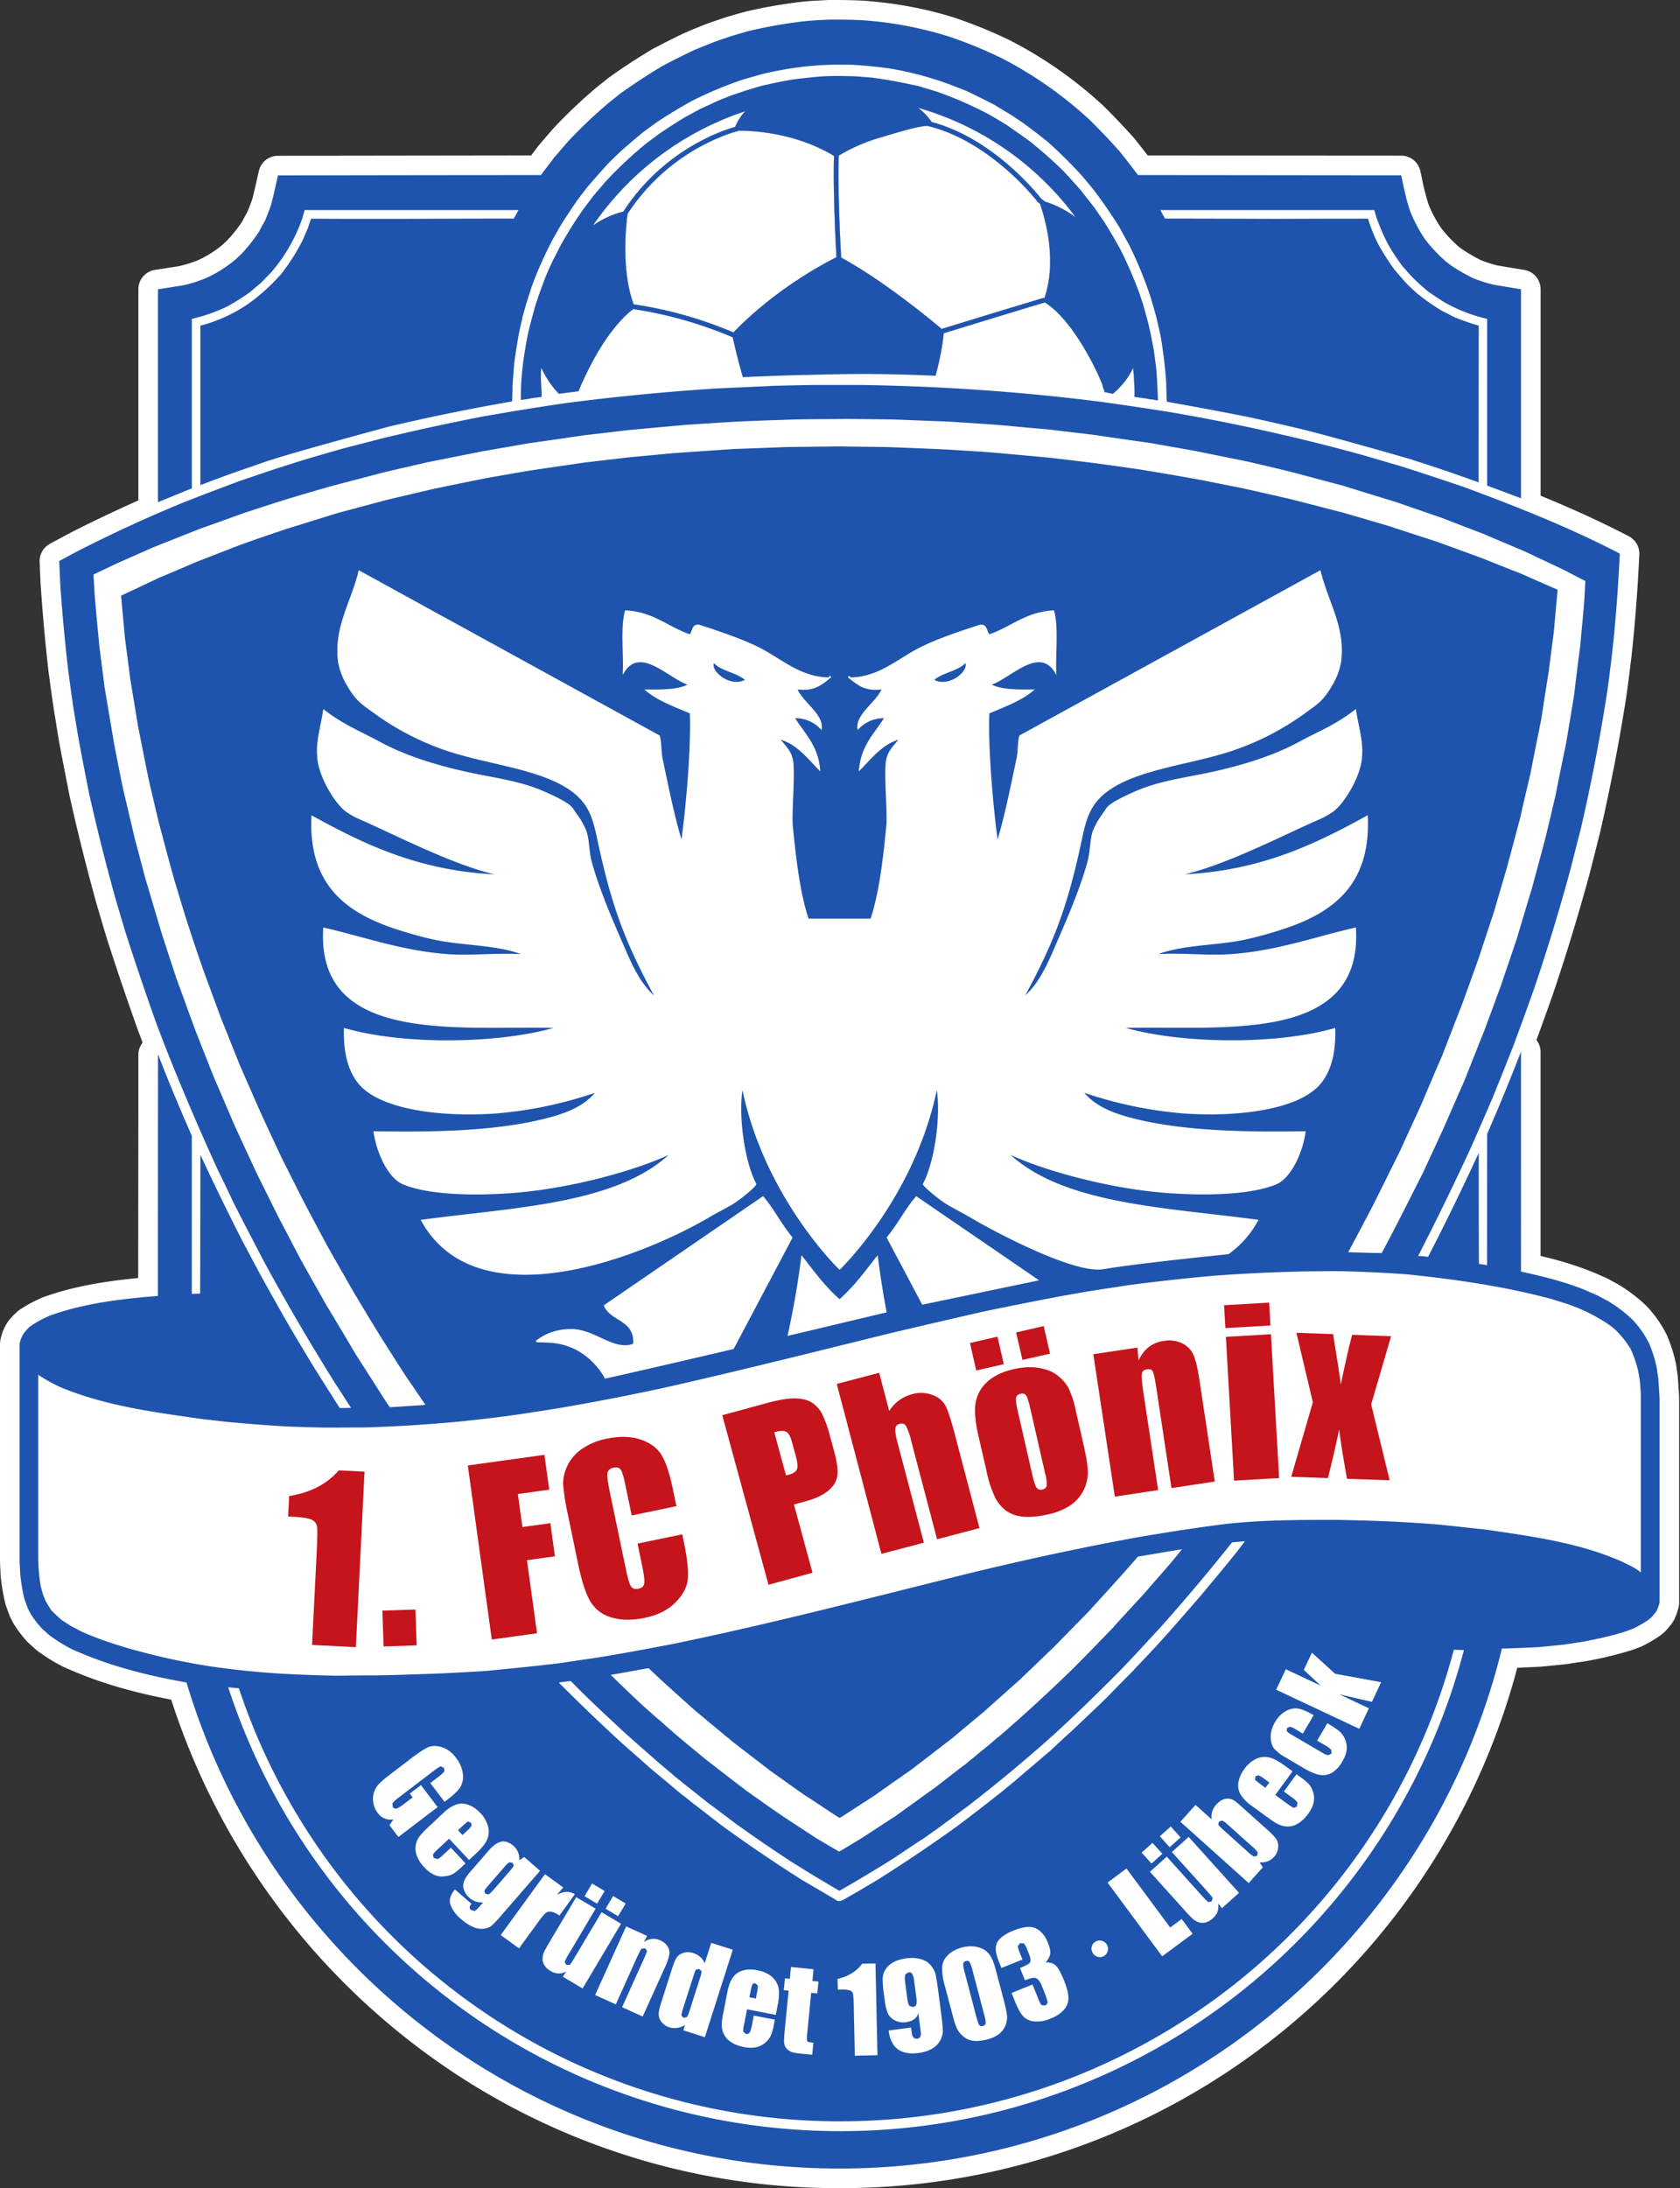
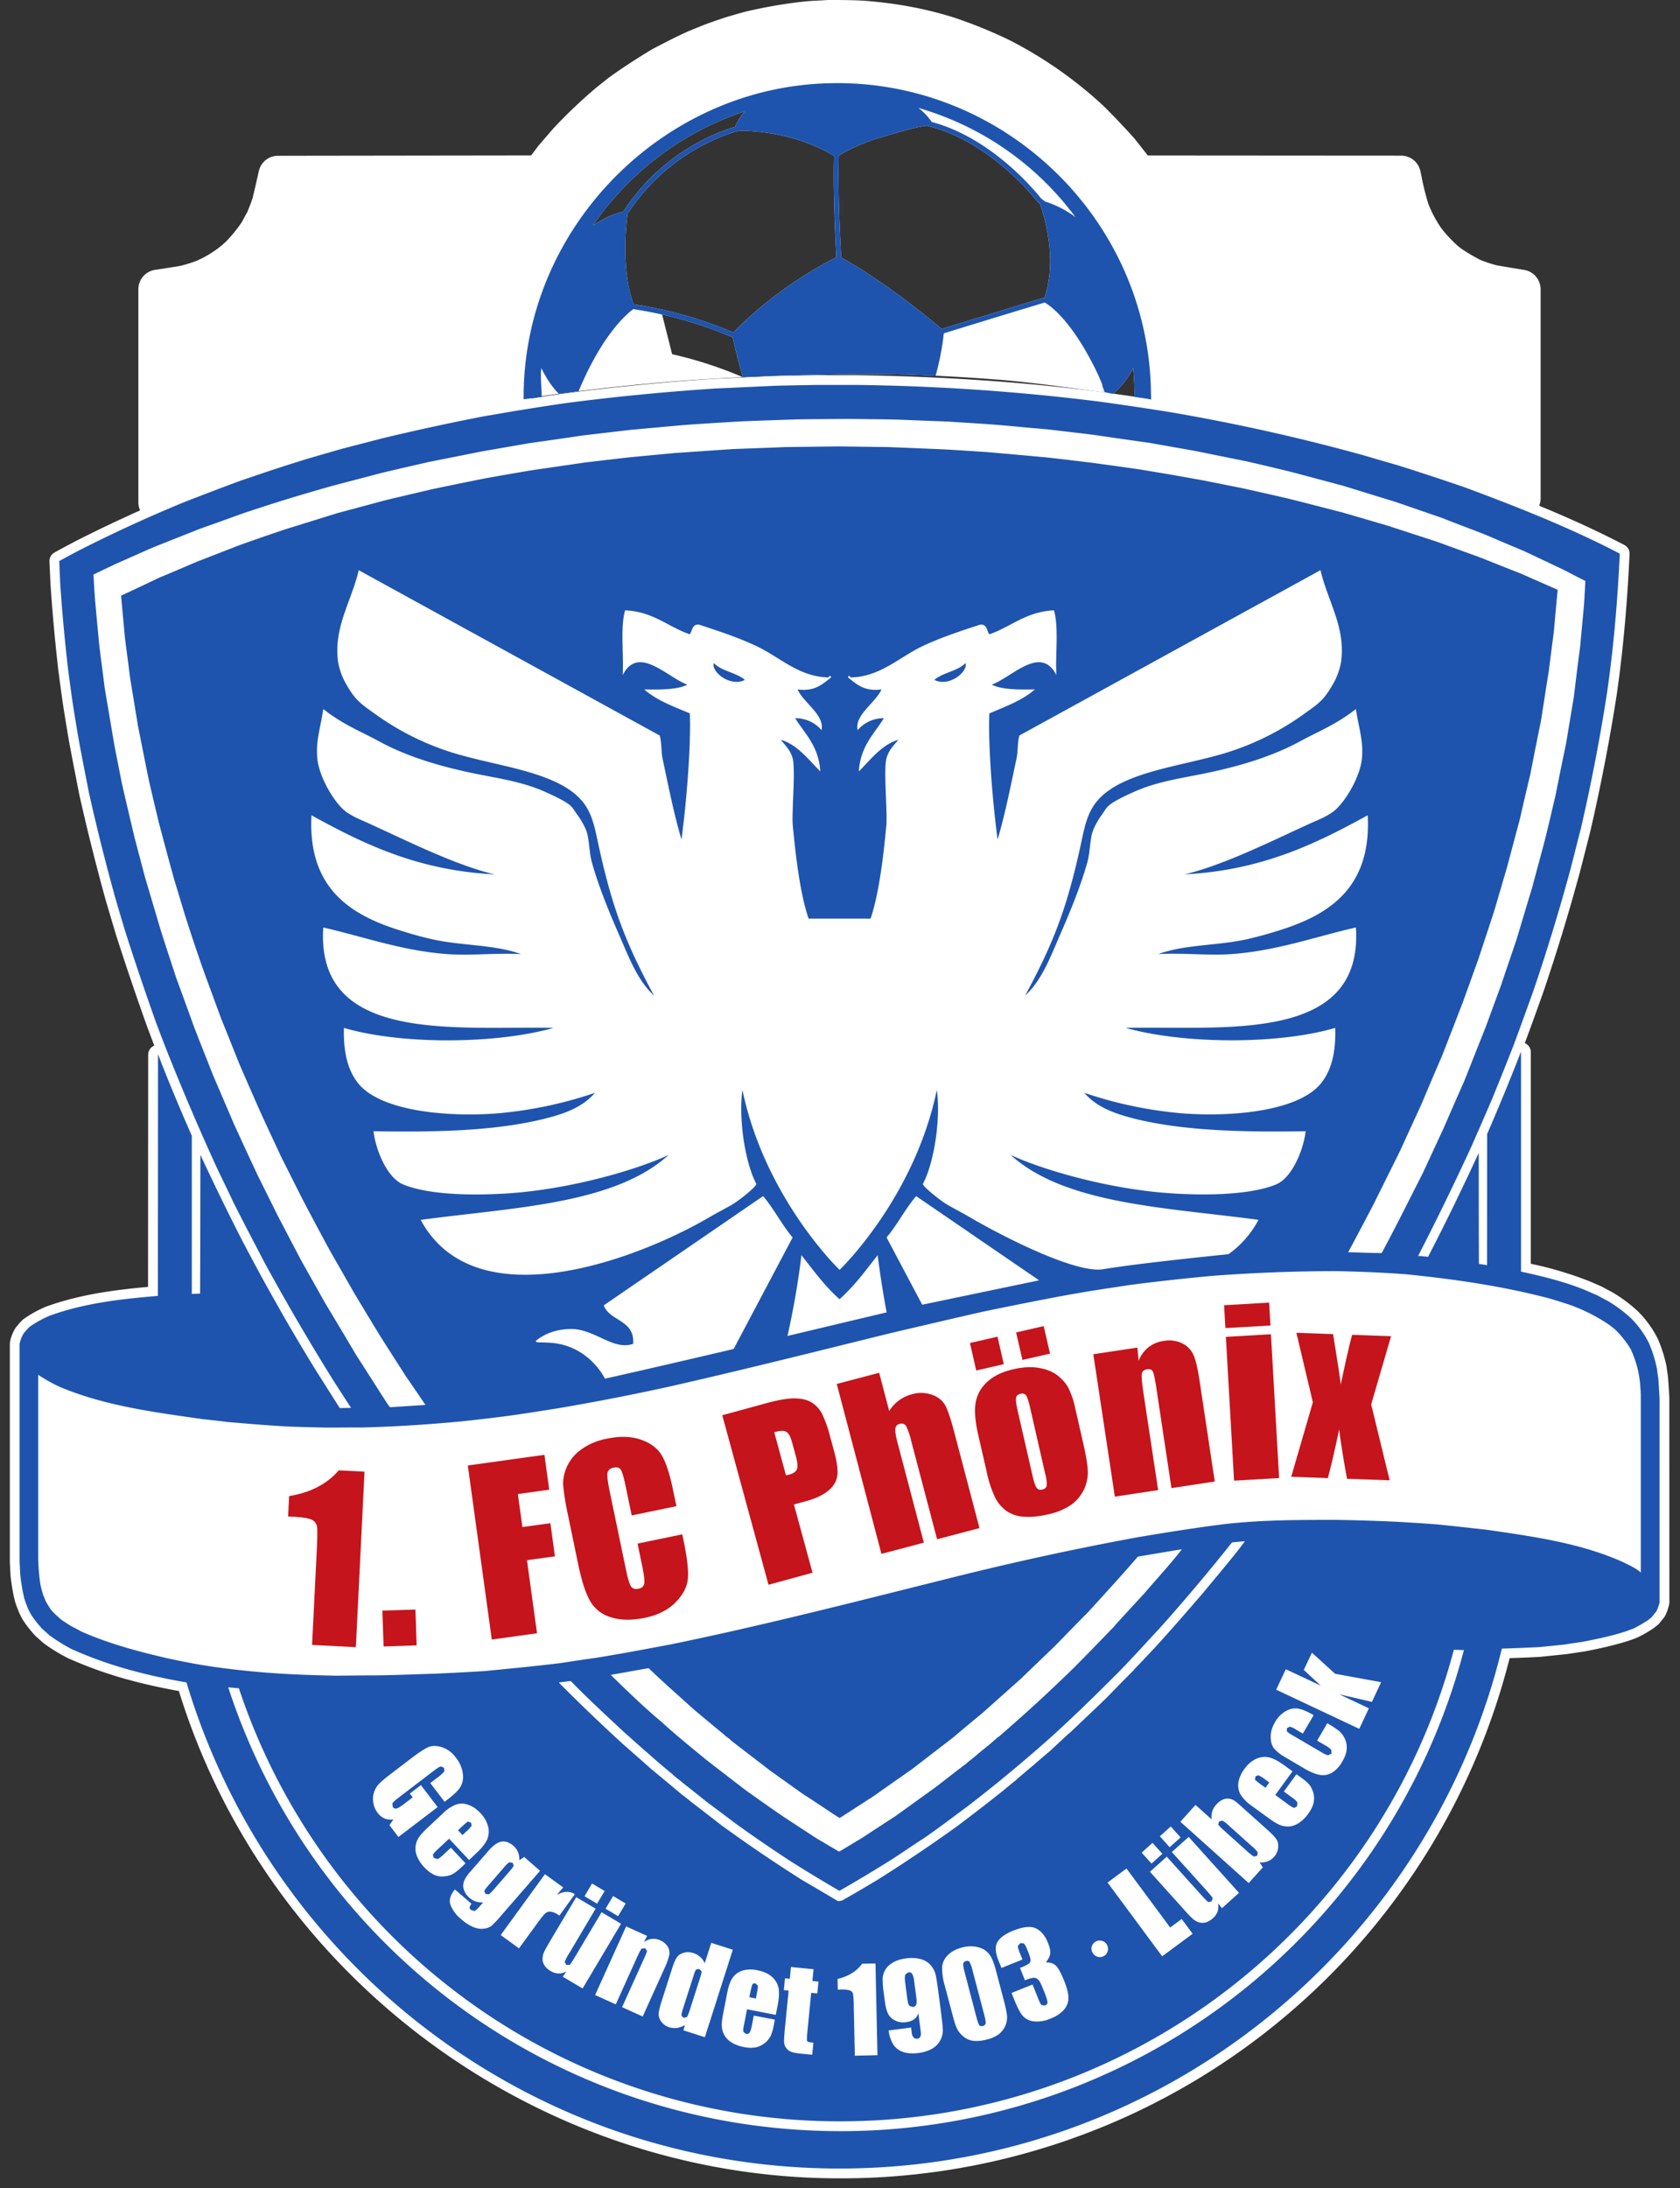
<svg xmlns="http://www.w3.org/2000/svg" width="384" height="500" fill="none">
  <rect width="100%" height="100%" fill="#333333" stroke="none" />
  <path fill="#fff" d="M36.1 116.98a2.25 2.25 0 0 1-2.24-2.23V66.09c0-1.1.83-2.05 1.93-2.21l5.6-.88c1.3-.27 2.84-.74 4.59-1.42 2.3-1.02 4.5-2.39 6.44-4.04l1.16-1.09c1.5-1.61 2.76-3.2 3.79-4.8.31-.68.79-1.53 1.29-2.38l.07-.23c.42-1.07.84-2.14 1.19-3.24.55-2.28.55-2.28 1.43-6.22a2.24 2.24 0 0 1 2.18-1.74l5.85-.02c17.73-.03 35.42-.06 53.14-.06.76-1 1.52-2 2.26-3l3.26-3.8c3.1-3.32 6.32-6.37 9.88-9.38.9-.7 1.67-1.3 2.44-1.94 3.03-2.19 6.21-4.27 9.82-6.45 2.71-1.41 5.2-2.7 7.74-3.87l1.74-.7c.97-.4 1.95-.8 2.95-1.19l2.1-.72 1.5-.52c2.13-.64 2.13-.64 4.4-1.27 4.1-.98 8-1.68 11.98-2.18 1.17-.14 2.34-.26 3.54-.32l3.12-.18h1.2c2.43 0 4.81.02 7.2.18 7.29.58 13.74 1.8 19.82 3.75 4.12 1.38 8.15 3.02 12.33 5.03 6.6 3.4 12.72 7.5 18.2 12.22.9.77 1.76 1.53 2.6 2.33 2.11 2.06 4.26 4.32 7 7.35 1.25 1.57 2.45 3.12 3.64 4.66l59.03.04c1.06 0 1.97.74 2.19 1.77l.22 1.05c.51 2.4 1 4.7 1.75 6.9a30.16 30.16 0 0 0 3.22 5.97c1.17 1.54 2.55 3 4.27 4.53l1.1.85c1.34.88 2.9 1.79 4.62 2.65 1.28.5 2.75.98 4.2 1.34l6.19 1.03a2.23 2.23 0 0 1 1.87 2.2v47.78a2.24 2.24 0 0 1-2.24 2.24l-.81-.15c-2.55-.98-5.13-1.95-7.7-2.9a2.23 2.23 0 0 1-.9-.62l-.28.02-.76-.14a374.45 374.45 0 0 0-14.87-5.05l-.3-.12c-2.57-.74-18.95-5.46-26.02-7.15-5.21-1.22-5.21-1.22-10.77-2.44a901.58 901.58 0 0 0-18.94-3.57 2.24 2.24 0 0 1-1.84-2.1c-.07-1.53-.11-3.01-.15-4.54-.23-3.32-.68-6.87-1.3-10.44l-.9-3.92-1.16-4.09a87.58 87.58 0 0 0-4.9-11.98l-2.14-3.88a113 113 0 0 0-5.54-8.07c-.96-1.19-1.96-2.4-3-3.61a96.33 96.33 0 0 0-7.54-7.38c-1.65-1.33-3.4-2.7-5.2-3.98a53.6 53.6 0 0 0-1.92-1.32l-.7-.48c-.96-.54-2.03-1.2-3.11-1.87l-.76-.46c-1.92-1-4.02-2.01-6.1-3.01a125.5 125.5 0 0 0-6.17-2.32c-1.27-.4-2.62-.81-3.97-1.2a91.5 91.5 0 0 0-5.92-1.3l-1.04-.2a116.9 116.9 0 0 0-8.33-.8l-4.17-.04c-5.05.1-10.42.83-15.9 2.15 0 0-3.05.89-4.25 1.22a86.23 86.23 0 0 0-11.24 4.75c-2.53 1.4-5.12 2.97-7.6 4.6l-3.19 2.34a328.91 328.91 0 0 0-4.77 4.06c-2.25 2.16-2.25 2.15-3.38 3.35l-.39.42c-1.35 1.51-2.7 3.03-3.99 4.58l-1.92 2.5-.55.82c-1.02 1.52-2.05 3.04-2.99 4.54l-.52.92c-.57.99-1.15 1.98-1.69 2.97a109.91 109.91 0 0 0-3.28 7.02l-1.15 3.03-1.12 3.52c-.17.54-.33 1.1-.48 1.66l-.43 1.5-.83 3.81c-.37 2.14-.75 4.42-1.02 6.66l-.38 4.74c.01.77-.02 1.7-.04 2.65l-.02.96a2.24 2.24 0 0 1-1.86 2.16c-9.7 1.69-19.13 3.62-28.03 5.73-.17.04-24.02 6.46-28.8 8.24-2.38.82-4.74 1.63-7.08 2.46-2.2.8-4.36 1.61-6.53 2.42l-.42.17-.8.14-.28-.02-.82.59-7.74 3.16-.85.17" />
  <path fill="#fff" d="m189.38 0-.29.01-1.5.09-1.62.08a57.1 57.1 0 0 0-3.66.34c-4.06.51-8.03 1.22-12.14 2.2-2.46.69-2.46.69-4.5 1.3l-.21.07-1.47.5-2.13.74c-1.07.4-2.06.81-3.05 1.21l-1.62.66-.2.1c-2.62 1.18-5.17 2.52-7.64 3.8l-.33.18c-3.67 2.21-6.9 4.32-9.86 6.46l-.23.17c-.76.63-1.52 1.22-2.28 1.82l-.19.15c-3.63 3.07-6.9 6.17-10 9.49l-.12.14-.28.32-2.88 3.35-.2.24c-.52.71-1.05 1.4-1.58 2.1l-52.03.07-5.85.01c-2.09 0-3.9 1.45-4.36 3.5-.86 3.84-.88 3.91-1.43 6.17-.3.95-.69 1.92-1.1 2.95l-.1.23a50.1 50.1 0 0 0-1.18 2.19A32.8 32.8 0 0 1 51.86 55l-.77.72-.27.24A24.05 24.05 0 0 1 45 59.57c-1.43.55-2.82.97-4.07 1.24l-2.34.37c-1.03.16-2.07.33-3.13.48a4.48 4.48 0 0 0-3.83 4.44v48.66a4.47 4.47 0 0 0 6.18 4.15l2.94-1.2 4.8-1.98.8-.43c.36-.04.7-.12 1.04-.25l.41-.16c2.16-.8 4.32-1.63 6.5-2.4 2.34-.84 4.68-1.65 7-2.45 4-1.48 22.12-6.44 28.78-8.23a479.9 479.9 0 0 1 27.77-5.67 4.48 4.48 0 0 0 3.7-4.31l.03-.96c.03-.9.05-1.79.06-2.7l.17-2.24c.06-.79.11-1.58.19-2.38.26-2.07.64-4.34 1-6.48l.44-1.95.37-1.7.39-1.37a61 61 0 0 1 .46-1.6l.19-.6.95-2.96c.21-.6.51-1.34.8-2.07l.31-.83c.97-2.27 2.06-4.6 3.18-6.81l1.6-2.8.58-1.01c.84-1.32 1.86-2.83 2.87-4.31l.53-.82.78-1 1.08-1.42c1.26-1.5 2.57-2.96 3.88-4.43l.42-.46c.99-1.05 1-1.06 3.22-3.18 1.54-1.34 3.09-2.66 4.65-3.96l1.6-1.16 1.47-1.08c2.42-1.59 4.93-3.1 7.45-4.5a84.02 84.02 0 0 1 10.81-4.55l3.56-1.02.58-.16a71.48 71.48 0 0 1 15.37-2.07l2.01.02 2.07.02c2.67.16 5.37.43 8.05.79l.92.16a94.54 94.54 0 0 1 5.82 1.3c1.24.34 2.56.75 3.85 1.16 1.95.66 4.01 1.47 5.97 2.25 1.96.95 3.94 1.9 5.88 2.92l.63.38c1.05.65 2.1 1.29 3.15 1.9l.6.4c.6.42 1.24.84 1.84 1.27 1.77 1.26 3.5 2.62 5.11 3.9a94.1 94.1 0 0 1 7.33 7.22c.94 1.09 1.93 2.28 2.92 3.5 1.8 2.4 3.57 5 5.33 7.8l1.32 2.4.8 1.44a84.3 84.3 0 0 1 4.7 11.53 83 83 0 0 0 .56 1.98l.6 2.08.39 1.8.44 1.95c.6 3.43 1.03 6.82 1.26 10.1.03 1.5.07 2.98.15 4.5a4.47 4.47 0 0 0 3.69 4.19c6.27 1.11 12.63 2.3 18.93 3.56 5.45 1.2 5.45 1.2 10.66 2.42 6.9 1.65 22.79 6.22 25.76 7.08l.39.14a385.6 385.6 0 0 1 14.78 5.03l.96.23c.3.2.63.38.97.5 2.55.94 5.13 1.9 7.67 2.88a4.51 4.51 0 0 0 4.15-.48 4.5 4.5 0 0 0 1.94-3.7V66.1a4.49 4.49 0 0 0-3.73-4.42l-3.95-.65-2.24-.38c-1.25-.31-2.5-.72-3.75-1.21a39.44 39.44 0 0 1-4.21-2.45l-.54-.4-.44-.34a30.73 30.73 0 0 1-3.85-4.11 27.54 27.54 0 0 1-2.94-5.52 56.37 56.37 0 0 1-1.6-6.46l-.23-1.04a4.48 4.48 0 0 0-4.39-3.55l-30.08-.02-27.84-.02c-.97-1.26-1.96-2.5-2.92-3.72l-.17-.2a160.6 160.6 0 0 0-7.08-7.45 95.6 95.6 0 0 0-21.3-14.92 106.5 106.5 0 0 0-12.68-5.18c-6.28-2-12.91-3.27-20.34-3.87-2.91-.19-5.73-.19-8.47-.19Zm0 4.48c2.71 0 5.4 0 8.12.18 6.53.53 13 1.65 19.27 3.65 4.11 1.37 8.11 3.02 12.05 4.92a90.46 90.46 0 0 1 17.72 11.9c.85.74 1.7 1.47 2.5 2.24 2.38 2.32 4.64 4.74 6.88 7.23 1.4 1.76 2.8 3.58 4.2 5.41 20.02 0 40.1.04 60.14.04.6 2.78 1.12 5.54 2.05 8.21a32.44 32.44 0 0 0 3.47 6.5c1.4 1.82 2.9 3.4 4.64 4.94.37.32.8.6 1.19.92a43.45 43.45 0 0 0 5.02 2.91c1.5.6 3.08 1.12 4.67 1.5l6.35 1.07v47.78c-2.56-1-5.15-1.96-7.72-2.91v-38.1a37.16 37.16 0 0 1-9.72-3.75 88.76 88.76 0 0 1-3.92-2.6c-.58-.53-1.18-1.02-1.77-1.55a46.82 46.82 0 0 1-1.82-1.75c-1.1-1.2-1.1-1.2-2.23-2.5a47 47 0 0 1-3.46-5.36 51.06 51.06 0 0 1-2.43-5.73c-.14-.56-.32-1.09-.46-1.62h-48.9c.34.64.7 1.3 1.08 1.94 8.3 0 16.58.03 24.86.06l13.56-.03h7.96c.59 2 1.4 3.93 2.32 5.8 1.12 2 2.3 3.9 3.65 5.72.98 1.2 2 2.38 3.05 3.5.75.7 1.49 1.41 2.25 2.08a47.8 47.8 0 0 0 5.62 3.93l2.94 1.51c1.8.7 3.62 1.36 5.49 1.9 0 9.02-.04 18.04-.04 27.06v8.75a369.34 369.34 0 0 0-14.96-5.1v-.02s-18.67-5.42-26.47-7.28c-5.24-1.22-5.24-1.22-10.81-2.45a873.72 873.72 0 0 0-19.03-3.58c-.07-1.52-.1-3-.15-4.5-.25-3.61-.7-7.23-1.33-10.77-.32-1.37-.6-2.71-.9-4.04-.39-1.41-.8-2.78-1.2-4.18a91.17 91.17 0 0 0-5.06-12.39c-.73-1.34-1.47-2.64-2.17-3.93-1.8-2.88-3.69-5.66-5.73-8.36a139 139 0 0 0-3.09-3.72 99.96 99.96 0 0 0-7.75-7.62c-1.76-1.4-3.55-2.8-5.37-4.11-.88-.63-1.8-1.23-2.68-1.82-1.33-.78-2.63-1.58-3.96-2.39a200.33 200.33 0 0 0-6.28-3.13c-2.1-.84-4.25-1.68-6.43-2.42-1.34-.42-2.7-.84-4.08-1.23-1.25-.31-2.55-.63-3.85-.91-1.08-.24-2.18-.42-3.3-.64-2.85-.38-5.73-.66-8.61-.84l-4.31-.03c-5.55.1-11.07.91-16.43 2.21-1.48.43-2.91.84-4.32 1.23-4 1.37-7.86 2.98-11.65 4.91a120.77 120.77 0 0 0-7.83 4.75l-3.27 2.38c-1.66 1.37-3.3 2.78-4.91 4.18-2.4 2.29-2.4 2.29-3.56 3.51-1.5 1.69-3.01 3.37-4.46 5.09-.65.88-1.33 1.72-1.99 2.6-1.23 1.83-2.5 3.68-3.65 5.51-.77 1.34-1.55 2.67-2.28 4a115.1 115.1 0 0 0-3.37 7.23l-1.2 3.13-1.15 3.62c-.33 1.05-.6 2.14-.91 3.2l-.89 3.99c-.38 2.26-.77 4.56-1.05 6.84-.15 1.62-.24 3.24-.38 4.82 0 1.27-.05 2.5-.07 3.75a474.82 474.82 0 0 0-28.16 5.76s-24.14 6.48-29.07 8.32a438.64 438.64 0 0 0-14.05 5.05V74.43A34.7 34.7 0 0 0 57 69.26a46.73 46.73 0 0 0 7.27-6.64 47.69 47.69 0 0 0 4.96-7.83l1.2-2.77c.2-.7.44-1.37.69-2.04 2.63 0 5.3.03 7.96.03h13.46c8.28-.03 16.6-.06 24.9-.06.37-.64.72-1.3 1.07-1.94H69.62c-.15.64-.38 1.3-.55 1.97A38.11 38.11 0 0 1 62 62.23c-.78.78-1.55 1.58-2.33 2.4-.83.7-1.68 1.4-2.49 2.1a53.5 53.5 0 0 1-5.23 3.3 39.51 39.51 0 0 1-8.1 2.84v38.72l-7.74 3.17V66.1c1.9-.28 3.77-.6 5.62-.88 1.72-.35 3.44-.91 5.06-1.54a28.63 28.63 0 0 0 7.09-4.43c.42-.39.84-.77 1.27-1.2a36.66 36.66 0 0 0 4.1-5.2c.42-.83.88-1.64 1.34-2.44.52-1.3 1.05-2.6 1.47-3.94.6-2.42.6-2.42 1.48-6.39 20.04-.03 40.06-.07 60.1-.07 1-1.3 1.97-2.6 2.94-3.9 1.07-1.22 2.12-2.45 3.17-3.68 3.01-3.23 6.22-6.25 9.62-9.13.81-.63 1.62-1.26 2.42-1.93 3.13-2.24 6.29-4.28 9.55-6.24 2.5-1.3 4.99-2.6 7.51-3.77 1.51-.6 3.01-1.23 4.57-1.82 1.15-.43 2.35-.8 3.55-1.23 2-.6 2-.6 4.24-1.23 3.87-.92 7.73-1.62 11.67-2.1a47.4 47.4 0 0 1 3.4-.32l3.11-.18Z" />
  <path fill="#fff" d="M191.9 497.76c-68.84 0-130.74-45.71-151.01-111.35-4.1-.74-7.87-1.58-11.47-2.56a94.88 94.88 0 0 1-14.05-5.03 41.24 41.24 0 0 1-5.48-3.4l-1.82-1.64a26.87 26.87 0 0 1-2.94-3.77l-.66-1.28c-.73-1.83-.73-1.83-1.06-2.84-.46-1.9-.76-3.7-1-5.82 0 0-.15-2.65-.16-3.22v-49.77l.03-.4a9 9 0 0 1 1.32-3.31l.91-1.1c.41-.44.63-.65.86-.84a27.1 27.1 0 0 1 5.06-2.82c7.82-2.85 15.81-3.86 23.41-4.55l.03-53.06c0-.94.58-1.75 1.4-2.07a601.9 601.9 0 0 1-1.6-4.23 670.03 670.03 0 0 1-7.17-21.13c-.81-2.71-1.62-5.42-2.4-8.1a503.53 503.53 0 0 1-6-24.01l-.81-4.17c-.53-2.72-1.07-5.46-1.56-8.17-.32-1.85-.62-3.68-.91-5.5l-.29-1.77c-.6-4.13-.6-4.13-1.2-8.72a410.75 410.75 0 0 1-1.8-19.87l-.23-4.95a2.24 2.24 0 0 1 1.16-2.06c1.28-.72 2.57-1.4 3.85-2.08l.74-.4a336.95 336.95 0 0 1 24.15-11.09c4.33-1.7 8.66-3.32 12.99-4.94l7.23-2.44c1.84-.61 3.67-1.19 5.52-1.77l2.24-.7c2.9-.86 5.72-1.67 8.56-2.48l9.43-2.44c8.08-1.97 16.03-3.6 22.76-4.94l7.03-1.2c7.74-1.24 7.74-1.24 12.04-1.87 11.6-1.5 23.15-2.63 34.38-3.35l13.7-.64c3.45-.08 6.59-.14 9.7-.18h9.11c19.78.3 37.95 1.55 55.62 3.81 5.5.74 11.04 1.59 16.53 2.47a453.15 453.15 0 0 1 44.13 9.84l8.35 2.43c5.02 1.6 9.94 3.22 14.88 4.92 11.7 4.33 24.1 9.18 35.87 15.33.78.4 1.24 1.22 1.2 2.09-.36 7.95-.96 15.66-1.76 22.93-.57 4.85-.57 4.85-1.17 9.18a441.06 441.06 0 0 1-6 31.06s-1.98 7.83-2.42 9.47c-2.49 9.21-5.3 18.42-8.35 27.4-1.39 3.91-2.8 7.83-4.24 11.7.8.34 1.37 1.13 1.37 2.04v48.38a81.8 81.8 0 0 1 13.44 4.01l2.74 1.19 2.55 1.36a33.82 33.82 0 0 1 5.85 4.4 23.94 23.94 0 0 1 4.47 6.24 32.12 32.12 0 0 1 1.98 6.29c.08.73.17 1.23.24 1.72l.06.4c.15 1.8.26 3.44.33 5.1l.01 46.71-.08.56c-.24.95-.53 1.77-.9 2.48l-.26.4-.34.41-.63.79-.35.38-1.11.88c-1.14.75-2.25 1.4-3.47 2l-.73.3-.9.34c-3.8 1.26-7.4 2-10.5 2.6l-1.61.24-2.64.4-6.14.63c-2.34.12-4.61.22-6.85.28A157.58 157.58 0 0 1 191.9 497.76" />
-   <path fill="#fff" d="M195.88 83.49h-9.08c-3.18.04-6.33.1-9.45.17h-.28l-5.45.26-8.31.38a544.47 544.47 0 0 0-34.57 3.37c-4.38.65-4.38.65-12.13 1.88a582.56 582.56 0 0 0-7 1.2c-6.87 1.37-14.86 3-22.96 4.98l-9.43 2.44c-2.95.84-5.78 1.65-8.64 2.5l-2.33.73c-1.85.59-3.7 1.16-5.53 1.77l-5.68 1.92-1.51.52c-4.48 1.66-8.82 3.29-13.13 4.98a334.84 334.84 0 0 0-24.32 11.16l-.82.44c-1.3.7-2.6 1.38-3.9 2.1a4.5 4.5 0 0 0-2.3 4.12l.07 1.64.14 3.25a426 426 0 0 0 1.81 20.05c.62 4.69.62 4.69 1.23 8.79l.3 1.84c.29 1.83.58 3.67.9 5.5.5 2.76 1.04 5.51 1.58 8.24l.8 4.1c1.8 8.07 3.82 16.18 6.04 24.22.8 2.74 1.6 5.46 2.41 8.15a664.22 664.22 0 0 0 7.2 21.24l1.06 2.81a4.4 4.4 0 0 0-.97 2.77c0 9.2 0 18.4-.02 27.58l-.02 23.44c-7.13.7-14.54 1.79-21.79 4.41l-.3.13c-1.55.7-3.4 1.58-5.35 2.97l-.18.15-.89.84-.27.28-.27.32-.46.52-.39.54a11.5 11.5 0 0 0-1.62 4.1l-.07.8v49.7c.02.72.05 1.29.08 1.86l.06 1.32.03.36c.25 2.22.57 4.1 1 5.91l.1.36c.34 1.04.34 1.04.95 2.64l.28.6.24.46.3.6.2.34a29.29 29.29 0 0 0 3 3.9l.3.3.99.88.7.64.29.24a41.72 41.72 0 0 0 5.64 3.52l.25.13A96.08 96.08 0 0 0 28.77 386c3.31.9 6.72 1.69 10.37 2.38a161.56 161.56 0 0 0 56.19 79.28A158.82 158.82 0 0 0 191.9 500 159.8 159.8 0 0 0 346.8 381.1l5.1-.24.22-.01c3.32-.32 3.32-.32 6-.6l.3-.04c.86-.15 1.71-.27 2.57-.4l1.56-.23a86 86 0 0 0 10.73-2.62l.43-.16.76-.3.55-.2.4-.18a33.75 33.75 0 0 0 3.7-2.14l.28-.2.19-.14.88-.72.7-.76.53-.65.35-.42.53-.81c.44-.87.8-1.84 1.08-2.95.1-.37.14-.74.14-1.12V319.4c-.07-1.69-.2-3.35-.32-5.03l-.04-.31-.07-.4c-.06-.45-.14-.9-.18-1.34l-.08-.51a34.73 34.73 0 0 0-2.06-6.6l-.11-.23a26.12 26.12 0 0 0-4.81-6.76 36.15 36.15 0 0 0-6.2-4.7l-.25-.15-.8-.42-1.5-.82-.45-.21c-.48-.2-.95-.4-1.41-.61l-1.3-.57a79.4 79.4 0 0 0-12.09-3.74V240.4c0-1.04-.35-2-.94-2.75 1.25-3.41 2.47-6.82 3.67-10.2a469.1 469.1 0 0 0 8.42-27.57c.45-1.7.86-3.38 1.29-5.03.36-1.49.74-2.97 1.12-4.44 2.43-10.6 4.46-21.1 6.05-31.29.6-4.43.6-4.43 1.19-9.28.8-7.37 1.4-15.12 1.77-23.12a4.47 4.47 0 0 0-2.4-4.18c-11.88-6.2-24.36-11.09-36.07-15.43-4.67-1.6-9.54-3.2-14.98-4.95l-3.62-1.05-4.8-1.4a453.56 453.56 0 0 0-44.4-9.9 641.43 641.43 0 0 0-16.61-2.49 494.2 494.2 0 0 0-55.87-3.84h-.06m0 4.49c18.5.28 36.97 1.43 55.33 3.8 5.46.73 10.98 1.58 16.46 2.45a445.32 445.32 0 0 1 43.89 9.8c2.77.8 5.54 1.6 8.32 2.42 4.95 1.58 9.86 3.18 14.77 4.88 12.05 4.45 24.15 9.23 35.57 15.2a356.1 356.1 0 0 1-1.76 22.78c-.57 4.8-.57 4.8-1.16 9.12a437.38 437.38 0 0 1-5.97 30.87c-.8 3.12-1.57 6.28-2.39 9.4a463.19 463.19 0 0 1-8.3 27.25 899.21 899.21 0 0 1-4.75 13.05c-2.4 6.08-2.4 6.08-4.77 11.92-2.4 5.57-2.4 5.57-4.75 10.95-3.9 8.49-8 16.85-12.25 25.13.75.04 1.5.1 2.28.21 4.04-7.8 7.87-15.7 11.56-23.7h.03c0 8.43 0 16.85.04 25.32.63.06 1.22.17 1.85.28 0-10 .04-20.01.04-29.98a549.47 549.47 0 0 0 7.69-18.72h.02v50.18c4.99 1.08 10.08 2.31 14.83 4.28.91.38 1.81.8 2.74 1.19.77.43 1.57.85 2.35 1.27a32.07 32.07 0 0 1 5.37 4.03 21.64 21.64 0 0 1 4 5.62 30.46 30.46 0 0 1 1.8 5.76c.06.66.17 1.32.28 2 .13 1.61.24 3.23.3 4.85v46.62c-.18.7-.41 1.4-.73 2.04-.34.41-.74.86-1.04 1.29l-.88.7c-1.07.7-2.1 1.3-3.24 1.87-.53.2-1.06.38-1.54.6a80.98 80.98 0 0 1-10.01 2.44c-1.4.22-2.8.4-4.22.65l-5.97.59a328 328 0 0 1-8.4.33v-.01C326.68 444.89 265.2 495.5 191.9 495.5c-70.5 0-130.06-46.82-149.28-111.07l.17.03c-4.31-.74-8.58-1.64-12.78-2.79a89.99 89.99 0 0 1-13.7-4.89 38.46 38.46 0 0 1-5.06-3.15l-1.68-1.52A24.67 24.67 0 0 1 7 368.8c-.2-.4-.38-.78-.6-1.17-.55-1.47-.55-1.47-.87-2.43-.43-1.82-.7-3.57-.9-5.4-.04-1.02-.12-2-.15-3.02v-49.7c.17-.95.5-1.69 1.01-2.53l.71-.81.56-.56a25.21 25.21 0 0 1 4.57-2.53c7.96-2.88 16.39-3.82 24.75-4.53 0-18.36.03-36.72.03-55.12h.04c1.86 4.89 3.9 9.7 5.93 14.5.6 1.33 1.15 2.67 1.75 4.04v36.12c.63-.03 1.26-.03 1.9-.07.04-10.56.04-21.16.07-31.73h.03v.1c3.06 6.53 6.23 13.1 9.52 19.52 1.58 2.98 3.16 5.97 4.78 8.91 1.57 2.85 3.16 5.66 4.76 8.51 2.32 4 4.71 8.04 7.14 11.97 1.86 2.94 3.75 5.94 5.62 8.87l2.59-.03c-1.2-1.82-2.38-3.68-3.58-5.5a529.27 529.27 0 0 1-16.21-27.7c-2.4-4.61-4.83-9.24-7.17-13.88-1.16-2.5-2.36-4.94-3.55-7.41a572.84 572.84 0 0 1-11.59-27.06c-.8-2.07-1.6-4.18-2.38-6.25-2.5-6.95-4.88-14-7.13-21.03l-2.39-8.04a503.3 503.3 0 0 1-5.96-23.87c-.78-4.08-1.62-8.18-2.35-12.25-.43-2.43-.8-4.85-1.2-7.23-.6-4.08-.6-4.08-1.2-8.65a413.46 413.46 0 0 1-1.78-19.72l-.21-4.91c1.51-.84 3.05-1.66 4.56-2.46 7.86-3.97 15.8-7.66 23.94-11 4.3-1.68 8.6-3.3 12.92-4.9l7.17-2.43c2.55-.85 5.16-1.65 7.72-2.46a731.1 731.1 0 0 1 8.5-2.46c3.12-.8 6.25-1.6 9.37-2.42 7.48-1.82 15.06-3.4 22.64-4.91l6.96-1.2c7.7-1.23 7.7-1.23 12-1.86a532.2 532.2 0 0 1 34.19-3.33l13.66-.63c3.2-.07 6.43-.14 9.63-.18h9.08M190.63 35.64c-8.83-5.35-18.62-5.79-21.82-5.77l-.07.06-.13.04c-.01 0-.9.21-2.45.77a46.4 46.4 0 0 0-22.32 17.5l-.41.61c-.37 2.83-1.45 13.1 1.41 20.7a92 92 0 0 1 22.79 6.43c9.68-10.03 21.08-15.97 23.56-17.2-.06-.98-.5-8.7-.6-16.25-.03-2.38-.02-4.76.04-6.9Z" />
-   <path fill="#fff" d="M259 84.05a17.32 17.32 0 0 1-4.63 5.93l4.9.7.05-.97c-.03-1.91-.14-3.8-.32-5.66ZM237.3 46.26l-.07-.05-.05-.07s-.64-.82-1.8-2.13a60.66 60.66 0 0 0-5.03-5c-4.32-3.82-10.42-8.1-17.46-10l-.9-.26c-2.24.18-4.93.93-10.59 2.63a40.16 40.16 0 0 0-9.68 4.18c-.07 2.15-.08 4.55-.05 6.96.1 7.83.57 15.83.6 16.3l.01.05c9.78 5.3 20.93 14.59 23.1 16.41l-.04-.14s13.28-4.1 23.2-7.06l.15.14c3.07-8.9.05-18.7-1-21.68l-.38-.28ZM168.03 28.99a12.18 12.18 0 0 1 2.29-3.57 68.06 68.06 0 0 0-34.8 26.11c1.73-1.2 4.1-2.47 6.96-3.19l.48-.72c9.32-13.81 22.8-18 25.07-18.63Z" />
  <path fill="#fff" d="M209.85 24.63c1.66 1.3 2.62 2.5 3.1 3.25l.23.06c13.94 3.8 23.95 16.38 24.8 17.45l.89.68c2.92.9 5.3 2.33 7 3.59a68.03 68.03 0 0 0-36.02-25.03Z" />
  <path fill="#fff" d="M190.66 18.93c-6.15.07-12.1.94-17.77 2.5a70.25 70.25 0 0 1 17.61-2.45c39.21-.5 71.4 31.15 71.88 70.68.01.48-.01.96-.01 1.44h.03c.01-.54.03-1.07.02-1.62-.48-39.46-32.6-71.04-71.76-70.55Z" />
-   <path fill="#fff" d="M251.96 87.9a55.23 55.23 0 0 0-3.65-7.46c-4.7-8.22-8.55-10.79-9.51-11.34-4.96 1.49-10.73 3.25-15.28 4.64l-7.83 2.4c-.28 3.12-1 6.45-1.87 9.72 4.7.22 9.32.5 13.7.85l.63.04c6.7.53 16.24 1.82 23.99 2.9-.08-.7-.12-1.14-.12-1.37l-.06-.38ZM123.7 84.17c-.2 2.11-.27 4.26-.27 6.42 1.44-.2 2.9-.43 4.31-.62a21.45 21.45 0 0 1-3.98-5.87l-.06.07ZM151.33 71.84a75.84 75.84 0 0 0-6.58-1.22c-1.56 1.13-7.16 5.9-12.52 18.78a468 468 0 0 1 37.55-3.22c-1.16-4.1-1.97-7.6-2.3-9.1a93.1 93.1 0 0 0-16.15-5.24Z" />
+   <path fill="#fff" d="M251.96 87.9a55.23 55.23 0 0 0-3.65-7.46c-4.7-8.22-8.55-10.79-9.51-11.34-4.96 1.49-10.73 3.25-15.28 4.64l-7.83 2.4c-.28 3.12-1 6.45-1.87 9.72 4.7.22 9.32.5 13.7.85l.63.04c6.7.53 16.24 1.82 23.99 2.9-.08-.7-.12-1.14-.12-1.37l-.06-.38ZM123.7 84.17c-.2 2.11-.27 4.26-.27 6.42 1.44-.2 2.9-.43 4.31-.62a21.45 21.45 0 0 1-3.98-5.87l-.06.07ZM151.33 71.84a75.84 75.84 0 0 0-6.58-1.22c-1.56 1.13-7.16 5.9-12.52 18.78a468 468 0 0 1 37.55-3.22a93.1 93.1 0 0 0-16.15-5.24Z" />
  <path fill="#fff" d="m238.87 46.08-.9-.69c-.84-1.07-10.86-13.64-24.8-17.44l-.22-.07a13.3 13.3 0 0 0-3.1-3.24 68.07 68.07 0 0 1 36.02 25.02 23.44 23.44 0 0 0-7-3.58Zm-.18 22.12-.15-.14c-9.92 2.97-23.2 7.07-23.2 7.07l.04.14c-2.17-1.83-13.32-11.1-23.1-16.41v-.07c-.04-.45-.52-8.45-.61-16.28-.03-2.41-.02-4.81.05-6.96a40.07 40.07 0 0 1 9.68-4.17c5.66-1.7 8.35-2.46 10.58-2.64l.91.25c7.04 1.91 13.14 6.2 17.46 10.02 2.15 1.9 3.87 3.69 5.04 5a57 57 0 0 1 1.8 2.12l.04.07.08.05.38.28c1.05 3 4.07 12.79 1 21.67Zm-71.06 7.77a92.54 92.54 0 0 0-22.79-6.43c-2.85-7.6-1.77-17.87-1.4-20.7l.41-.6a46.22 46.22 0 0 1 22.31-17.5c1.55-.56 2.45-.77 2.46-.79l.12-.02.07-.07c3.2-.01 13 .43 21.82 5.77-.05 2.14-.06 4.5-.04 6.9.1 7.55.53 15.26.6 16.25-2.47 1.22-13.88 7.16-23.56 17.19Zm-25.15-27.63c-2.87.72-5.23 2-6.97 3.2a68.05 68.05 0 0 1 34.8-26.12 12.08 12.08 0 0 0-2.28 3.57c-2.27.63-15.75 4.82-25.07 18.63l-.48.72ZM190.5 19c-6.09.07-12 .92-17.6 2.45-30.36 8.31-52.54 36.41-52.25 69.55l2.77-.4c0-2.16.08-4.3.27-6.4l.06-.08c1.42 2.87 2.8 4.7 3.99 5.87 1.51-.2 3-.4 4.48-.58 5.37-12.88 10.97-17.65 12.52-18.78a93.57 93.57 0 0 1 22.74 6.45c.33 1.5 1.14 5.01 2.3 9.1 4.53-.2 9.16-.38 14.02-.5h.6c2.92-.08 5.9-.15 8.99-.19a334 334 0 0 1 20.45.38 60.9 60.9 0 0 0 1.87-9.71l7.82-2.4c4.55-1.4 10.32-3.16 15.28-4.64.96.55 4.83 3.11 9.5 11.33 2 3.52 3.04 5.86 3.66 7.46l.06.38c0 .24.04.68.12 1.39l2.23.31c1.33-1.1 3.22-3 4.63-5.92.17 1.86.28 3.75.31 5.65l-.04.97 2.7.38.38.05.03-1.44c-.5-39.53-32.68-71.17-71.9-70.68" />
  <path fill="#1E54AE" d="m238.87 46.07-.89-.68c-.85-1.07-10.86-13.64-24.8-17.44l-.23-.07a13.3 13.3 0 0 0-3.1-3.25 68.07 68.07 0 0 1 36.02 25.03 23.44 23.44 0 0 0-7-3.59Zm-.18 22.13-.15-.14c-9.92 2.97-23.2 7.07-23.2 7.07l.04.14c-2.17-1.83-13.32-11.1-23.1-16.41v-.07c-.04-.46-.52-8.45-.6-16.28-.03-2.41-.03-4.81.04-6.96a40.08 40.08 0 0 1 9.68-4.17c5.66-1.71 8.35-2.46 10.58-2.64l.92.25c7.03 1.91 13.13 6.2 17.45 10.02 2.15 1.9 3.87 3.69 5.05 5a57.83 57.83 0 0 1 1.79 2.12l.04.07.08.04.39.29c1.04 3 4.06 12.79 1 21.67Zm-71.06 7.76a92.53 92.53 0 0 0-22.78-6.42c-2.86-7.6-1.78-17.87-1.41-20.7l.42-.6a46.23 46.23 0 0 1 22.3-17.5c1.55-.56 2.45-.77 2.46-.79l.12-.02.08-.07c3.2-.01 13 .43 21.81 5.77-.05 2.14-.06 4.5-.03 6.9.09 7.55.53 15.26.6 16.24-2.48 1.23-13.89 7.17-23.57 17.2Zm-25.15-27.62c-2.86.72-5.23 2-6.96 3.2a68.05 68.05 0 0 1 34.8-26.12 12.07 12.07 0 0 0-2.28 3.57c-2.28.63-15.76 4.82-25.08 18.63l-.48.72ZM190.5 19c-6.09.07-12 .92-17.6 2.45-30.36 8.3-53.48 36.65-53.21 69.8.94-.14 3.2-.42 4.12-.56 0-2.17-.31-4.39-.11-6.5l.05-.07c1.42 2.87 2.81 4.7 4 5.87l4.48-.58c5.36-12.88 10.96-17.65 12.51-18.78a93.52 93.52 0 0 1 22.74 6.45c.33 1.5 1.14 5.01 2.3 9.1 4.53-.2 9.16-.38 14.03-.5h.59c2.92-.08 5.9-.15 8.99-.19 6.92-.1 13.79.07 20.45.38a60.9 60.9 0 0 0 1.88-9.71l7.82-2.4c4.54-1.4 10.32-3.16 15.27-4.64.96.55 4.83 3.11 9.51 11.33 2 3.52 3.04 5.86 3.65 7.46l.07.38c0 .24.3.62.4 1.32.75.11 1.21.28 1.94.38 1.33-1.1 3.22-3 4.63-5.92.17 1.86.29 3.75.31 5.65l-.04.97 2.7.38 1.14.23c0-.48-.04-1.06-.04-1.54-.5-39.53-33.37-71.25-72.58-70.76" />
-   <path fill="#1E54AE" d="m262.55 74.2-1.19-4.39c-.29-.88-.6-1.76-.88-2.67a95.13 95.13 0 0 0-4.46-10.28 142.14 142.14 0 0 0-3.54-6.04c-.82-1.16-1.62-2.36-2.43-3.52-.95-1.2-1.9-2.38-2.84-3.61a141 141 0 0 0-4.18-4.64 98.5 98.5 0 0 0-7.66-6.77c-1.68-1.22-1.68-1.22-5.22-3.69-2.01-1.23-2.01-1.23-4.15-2.46a86.32 86.32 0 0 0-11.9-5.2c-1.34-.41-2.67-.8-4-1.22-3.58-.8-7.1-1.5-10.71-1.96-1.33-.12-2.63-.22-3.96-.32-1.41-.03-2.81-.07-4.18-.07-.99 0-1.97.04-2.96.07-2.37.17-4.77.45-7.15.74-2.46.42-4.92.95-7.35 1.51l-3.11.94-3.58 1.2c-1.02.42-2.05.8-3.06 1.23-1.33.63-2.63 1.23-3.94 1.82l-3.43 1.86a108.72 108.72 0 0 0-5.72 3.66 111.9 111.9 0 0 0-3.45 2.56 89.81 89.81 0 0 0-9.03 8.5c-.97 1.11-1.96 2.24-2.9 3.4-.92 1.23-1.87 2.43-2.75 3.68a92.9 92.9 0 0 0-4.76 7.7c-.6 1.16-1.19 2.35-1.8 3.5-.52 1.12-1.02 2.25-1.5 3.37-.82 2.18-1.65 4.39-2.36 6.6-.63 2.32-1.3 4.6-1.8 6.96-.94 4.8-1.64 9.82-1.53 14.74.7-.1 1.4-.22 2.14-.31 0-.84.03-1.69.07-2.49.25-3.66.78-7.2 1.4-10.78l.6-2.64c.38-1.44.77-2.85 1.2-4.28.74-2.18 1.54-4.39 2.39-6.53 1.3-2.85 2.62-5.66 4.13-8.36.81-1.3 1.58-2.56 2.4-3.82a71.89 71.89 0 0 1 4.04-5.55c.94-1.13 1.91-2.28 2.9-3.4 1.26-1.38 2.6-2.71 3.97-4.02 1.69-1.5 3.4-2.97 5.17-4.38.8-.63 1.64-1.23 2.48-1.82 1.2-.85 2.47-1.66 3.7-2.46a87.77 87.77 0 0 1 12.56-6.15c1.9-.6 3.82-1.26 5.72-1.82 1.26-.31 2.53-.6 3.79-.92 4.49-.84 8.95-1.4 13.52-1.43 2.7.03 2.7.03 4.7.1 1.2.07 2.4.18 3.58.28 2.21.32 4.39.71 6.6 1.1l3.76.9 5.71 1.83 4.5 1.86c1.65.8 3.33 1.65 5 2.5l3.89 2.31c2.74 1.86 5.38 3.8 7.93 5.87.84.73 1.69 1.47 2.54 2.23.76.79 1.57 1.55 2.34 2.33 1.6 1.68 3.12 3.5 4.68 5.26.66.92 1.37 1.8 2.04 2.7 1.29 1.9 2.6 3.83 3.78 5.77.6 1.08 1.2 2.14 1.83 3.23 2 4 3.68 8.04 5.09 12.32.38 1.4.81 2.8 1.2 4.21a77.72 77.72 0 0 1 2.13 16.11c.7.1 1.37.22 2.07.35h.06c-.09-2.27-.2-4.56-.34-6.85-.2-1.5-.38-3.01-.6-4.51-.35-1.97-.73-3.98-1.2-5.94Z" />
-   <path fill="#1E54AE" d="M43.85 72.87a39.19 39.19 0 0 0 8.1-2.84c1.79-.99 3.55-2.1 5.23-3.3.8-.7 1.65-1.41 2.49-2.1.78-.82 1.54-1.62 2.32-2.4a37.97 37.97 0 0 0 7.08-12.25c.18-.67.4-1.33.56-1.97h48.88c-.35.64-.7 1.3-1.09 1.94-8.28 0-16.6.03-24.88.06H79.08c-2.67 0-5.34-.03-7.97-.03-.24.67-.49 1.34-.7 2.04l-1.18 2.77a47.72 47.72 0 0 1-4.96 7.83c-2.21 2.49-4.6 4.67-7.27 6.63a34.78 34.78 0 0 1-11.2 5.17v36.43c2.33-.88 4.64-1.75 6.99-2.6 2.35-.83 4.71-1.64 7.05-2.45 4.94-1.84 29.07-8.32 29.07-8.32 9.31-2.21 18.71-4.11 28.16-5.76.03-1.26.08-2.48.08-3.75.14-1.58.23-3.2.38-4.82.28-2.28.67-4.59 1.06-6.84.27-1.33.6-2.67.87-4 .32-1.05.59-2.14.92-3.2l1.15-3.61c.39-1.05.8-2.1 1.2-3.13 1.04-2.46 2.17-4.88 3.37-7.23.73-1.33 1.5-2.66 2.28-4 1.16-1.83 2.42-3.69 3.65-5.5l2-2.61c1.43-1.72 2.94-3.4 4.46-5.09 1.15-1.23 1.15-1.23 3.54-3.5 1.62-1.42 3.26-2.82 4.91-4.19l3.28-2.39c2.55-1.68 5.16-3.25 7.82-4.74a89.68 89.68 0 0 1 11.66-4.9l4.31-1.24a76.12 76.12 0 0 1 16.44-2.2l4.3.02c2.9.18 5.77.46 8.63.84 1.1.21 2.2.4 3.29.64 1.3.27 2.6.6 3.84.91 1.39.39 2.75.81 4.09 1.23 2.18.74 4.32 1.58 6.43 2.42 2.1 1.02 4.21 2.04 6.28 3.13 1.33.8 2.63 1.61 3.96 2.39.88.6 1.8 1.19 2.68 1.82 1.81 1.3 3.6 2.7 5.37 4.1 2.72 2.4 5.3 4.96 7.75 7.63 1.06 1.22 2.08 2.45 3.1 3.72 2.03 2.7 3.93 5.48 5.72 8.35.7 1.3 1.44 2.6 2.17 3.94 2 4 3.65 8.1 5.06 12.38.39 1.41.8 2.78 1.19 4.19l.92 4.04a103.8 103.8 0 0 1 1.32 10.77c.04 1.5.08 2.98.15 4.5a881.1 881.1 0 0 1 19.02 3.57c5.58 1.24 5.58 1.24 10.82 2.46 7.79 1.86 26.46 7.27 26.46 7.27v.04c5.02 1.57 10.01 3.3 14.97 5.08v-8.74l.03-27.06a60.64 60.64 0 0 1-5.48-1.9c-.98-.5-1.96-1.02-2.95-1.5a48.32 48.32 0 0 1-5.61-3.94 68.06 68.06 0 0 1-2.25-2.07 82.43 82.43 0 0 1-3.05-3.51 54.25 54.25 0 0 1-3.65-5.73 35.7 35.7 0 0 1-2.32-5.8h-7.97l-13.55.04c-8.29-.03-16.57-.06-24.87-.06-.38-.64-.73-1.3-1.07-1.94h48.9c.13.53.32 1.06.46 1.62a52.4 52.4 0 0 0 2.43 5.72 47 47 0 0 0 3.46 5.37c1.13 1.3 1.13 1.3 2.22 2.5.59.6 1.19 1.16 1.83 1.75.59.53 1.19 1.02 1.77 1.55 1.28.9 2.58 1.76 3.92 2.6a37.2 37.2 0 0 0 9.7 3.75v38.1c2.58.95 5.17 1.92 7.74 2.9V66.1l-6.36-1.06c-1.58-.39-3.16-.9-4.67-1.51a44.36 44.36 0 0 1-5.02-2.91c-.38-.32-.8-.6-1.18-.92a34.8 34.8 0 0 1-4.64-4.94 32.92 32.92 0 0 1-3.47-6.5c-.92-2.67-1.45-5.44-2.05-8.2-20.04 0-40.13-.05-60.14-.05-1.4-1.83-2.8-3.65-4.2-5.4a149.8 149.8 0 0 0-6.89-7.24 90.81 90.81 0 0 0-20.21-14.14c-3.95-1.9-7.95-3.55-12.05-4.92a85.8 85.8 0 0 0-19.28-3.66c-2.7-.17-5.4-.17-8.1-.17-1.05.07-2.09.1-3.13.17-1.16.08-2.27.18-3.4.32-3.94.49-7.8 1.2-11.66 2.1-2.25.64-2.25.64-4.25 1.24-1.2.42-2.4.8-3.55 1.23-1.54.59-3.05 1.22-4.56 1.82a167.48 167.48 0 0 0-7.51 3.76 142 142 0 0 0-9.55 6.25c-.8.66-1.62 1.3-2.43 1.93-3.4 2.88-6.6 5.9-9.62 9.13l-3.16 3.68-2.94 3.9c-20.04 0-40.05.04-60.1.07-.89 3.96-.89 3.96-1.48 6.39-.41 1.34-.95 2.64-1.47 3.93-.46.81-.92 1.62-1.34 2.46a36.67 36.67 0 0 1-4.1 5.2l-1.27 1.19a28.5 28.5 0 0 1-7.09 4.42c-1.61.63-3.34 1.2-5.06 1.55-1.86.28-3.72.6-5.62.88v48.65l7.74-3.16V72.87Z" />
  <path fill="#1E54AE" d="M375.04 359.32c-1.16-1.03-2.84-1.76-4.22-2.44-9.75-4.35-20.57-5.8-31.03-7.33-3.8-.42-7.58-.84-11.37-1.22-4.07-.3-4.07-.3-9.2-.6-4.61-.22-9.2-.35-13.8-.43-8.39 0-16.78 0-25.13.92-6.75.83-13.53 1.92-20.26 3.05a678.44 678.44 0 0 0-39.78 8.56c-22.23 5.52-44.48 11.32-66.88 15.91-5.65 1.06-11.3 2.14-16.96 3.05-2.8.4-5.58.81-8.35 1.24-5.76.7-11.55 1.26-17.3 1.82-3.76.22-7.52.43-11.27.59-9.52.32-9.52.32-13.28.39-3.2 0-6.36.04-9.5.08-5.8-.15-5.8-.15-9.81-.33-6.3-.3-12.64-.9-18.88-1.82-3.65-.59-3.65-.59-6.88-1.23l-2.85-.6c-6.67-1.54-13.38-3.33-19.65-6.1-.81-.45-1.66-.9-2.47-1.3-.7-.46-1.37-.88-2.04-1.33-.83-.7-1.64-1.45-2.38-2.22-.46-.67-.9-1.4-1.3-2.1-.2-.5-.38-.95-.6-1.45-.28-.97-.28-.97-.6-2.27-.1-.7-.21-1.42-.27-2.11-.18-1.93-.18-1.93-.25-3.9v-42a38.11 38.11 0 0 0 5.09 2.83c10.36 4.32 21.67 5.75 32.7 7.33 1.74.17 3.53.38 5.29.6 4.84.42 9.68.84 14.53 1.08 4.28.14 4.28.14 8.18.22 2.88 0 5.72-.03 8.6-.03 7.4-.19 14.85-.68 22.26-1.38 5.55-.6 5.55-.6 10.43-1.22 4.03-.54 8.07-1.2 12.1-1.84a531.12 531.12 0 0 0 24.97-4.87c16.92-3.83 33.78-8.08 50.6-12.22 7-1.65 14.07-3.3 21.12-4.91 6.12-1.27 12.26-2.5 18.4-3.65 2.4-.43 4.77-.85 7.17-1.23 2.7-.43 5.4-.81 8.1-1.24a471.1 471.1 0 0 1 19.45-2.13c9.26-.67 18.5-1.03 27.77-1.03 5.4.11 10.78.32 16.15.74 10.95 1.12 21.91 2.7 32.58 5.52 1.3.38 2.6.8 3.93 1.22a39.36 39.36 0 0 1 9.75 4.85l1.21.95a22.9 22.9 0 0 1 3.58 4.46c.77 1.64 1.33 3.3 1.75 5.09.32 1.75.32 1.75.45 3.01.05.77.12 1.55.15 2.32v40.7ZM140.9 394.17c.67.63 1.33 1.27 2.04 1.9.42.35 4.49 4.03 4.85 4.28 1.92 1.72 3.9 3.43 5.9 5.06.34.38.94.8 1.32 1.13.36.24.66.52.99.8l1.47 1.16c1.37 1.08 2.74 2.17 4.1 3.27 2.18 1.6 4.37 3.26 6.54 4.9 4.07 2.93 8.26 5.8 12.43 8.53 3.72 2.36 7.51 4.64 11.3 6.85h.06c4.12-2.35 8.19-4.81 12.23-7.34 2.42-1.61 4.87-3.26 7.33-4.86 3.27-2.26 6.47-4.72 9.67-7.07 6.7-5.16 13.2-10.56 19.48-16.18 5.2-4.74 10.28-9.7 15.23-14.68 3.16-3.24 6.21-6.63 9.3-9.94a445.56 445.56 0 0 0 16.48-19.55c.97-.07 1.96-.17 2.94-.25-3.05 4.08-6.43 7.98-9.66 11.91-3.62 4.18-7.24 8.39-10.95 12.42-.99 1.03-1.05 1.17-4.81 5.07l-.07.13a631.89 631.89 0 0 0-6.18 6.28l-1.75 1.69-6.32 6-.88.77c-1.3 1.2-2.6 2.4-3.9 3.63-1.3 1.08-2.6 2.2-3.85 3.3-1.03.83-2.02 1.7-3.03 2.55-.42.35-.84.74-1.26 1.1-.64.45-1.16 1-1.78 1.43l-.47.42c-3.55 2.84-7.2 5.66-10.85 8.4a354.66 354.66 0 0 1-18.18 12.24c-4.07 2.43-4.07 2.43-8.04 4.7-.35.15-.68.19-1.06.19-2.74-1.63-5.46-3.24-8.25-4.86a343.97 343.97 0 0 1-18.44-12.52c-2.27-1.77-4.55-3.54-6.87-5.3-.6-.53-1.34-1.12-2-1.58-2.38-2-4.74-3.97-7.13-5.94-2.2-1.96-4.42-3.9-6.6-5.82a438.7 438.7 0 0 1-14.39-13.8l-.06-.14 2.48-.32h.21c2.8 2.88 5.76 5.69 8.68 8.42l1.75 1.62Zm17.9-3.36c2.21 1.82 4.43 3.7 6.64 5.5.46.52 1.2.89 1.66 1.4 2.98 2.33 5.99 4.6 8.97 6.92 2.6 1.83 5.17 3.7 7.77 5.52 2.7 1.68 5.36 3.58 8.06 5.27l.5-.29 7.55-4.88c2.88-2.07 5.79-4.07 8.67-6.1 3.05-2.37 6.1-4.7 9.16-7.06 2.32-1.97 4.67-3.93 7.03-5.87 2.8-2.52 5.65-5.04 8.46-7.55l7.78-7.48c2.61-2.66 5.2-5.33 7.8-7.96 3.76-4.14 7.59-8.3 11.24-12.53 9.8-1.66 9.8-1.66 10.04-1.66-2.63 3.4-5.65 6.63-8.43 9.9-6.98 7.58-6.98 7.58-7.06 7.74-5.86 6.06-5.86 6.06-9.09 9.32a374.02 374.02 0 0 1-17.09 15.7c-1.05.74-1.97 1.75-3.03 2.5l-.3.27c-.5.38-1 .82-1.49 1.2-.46.42-1.05.9-1.54 1.3-.55.41-1.05.84-1.58 1.3-.24.13-.24.13-6.6 5.06l-9.36 6.74c-2.5 1.6-5 3.26-7.48 4.87-5.06 3.06-5.06 3.06-5.3 3.16-1.74-1.01-3.44-2.04-5.13-3.02l-7.52-4.92c-1.9-1.33-2.36-1.58-8.7-6.1-3.02-2.32-6.04-4.63-9.03-6.96-3.44-2.84-6.94-5.65-10.22-8.66-4-3.34-7.82-7.06-11.58-10.72 2.81-.49 5.62-1.01 8.42-1.5h.28c3.42 3.3 7 6.42 10.5 9.59Zm33.34 96.17c-63.85 0-120-40.66-139.91-101.22l-.07-.2 2.44.22a144.61 144.61 0 0 0 137.54 98.95c65.56 0 122.97-43.98 140-107.12l.17-.63 2.3.07a147.26 147.26 0 0 1-142.47 109.93ZM74.21 297.56l-5.37-9.55c-1.8-3.4-3.56-6.81-5.34-10.18-1.59-3.23-3.2-6.43-4.77-9.62-1.8-3.86-3.59-7.73-5.34-11.55-1.58-3.76-3.2-7.44-4.77-11.16-1.38-3.51-2.78-7.03-4.15-10.54-1.4-3.86-2.78-7.69-4.19-11.5-1.18-3.62-2.38-7.24-3.53-10.86l-3.59-12.1-2.38-9c-2.38-10.1-2.38-10.1-2.98-12.8-.6-3.03-1.2-6.01-1.76-9l-2.12-12.57c-.38-3.1-.8-6.18-1.18-9.23-.36-3.65-.7-7.3-1.02-10.91-.14-1.9-.25-3.8-.36-5.7 1.73-.84 3.46-1.65 5.16-2.46l8.33-3.69c3.58-1.43 7.16-2.83 10.74-4.27 3.41-1.2 6.82-2.43 10.22-3.66 7.5-2.45 7.5-2.45 11.4-3.64 2.81-.84 5.62-1.66 8.44-2.46 3.86-1.03 7.75-2.03 11.65-3.06 3.5-.84 7.05-1.64 10.6-2.46l12.15-2.42c3.55-.63 7.13-1.23 10.7-1.86 4.19-.6 8.37-1.19 12.57-1.82l10.5-1.23c4.41-.4 8.87-.82 13.3-1.2 4.04-.27 8.08-.53 12.12-.76 4.35-.19 8.67-.32 13.02-.47 3.83-.06 7.7-.06 11.53-.1 3.64.04 7.33.07 10.98.14 3.9.15 7.78.32 11.69.45 9.43.6 9.43.6 13.33.92 3.34.32 6.67.62 10.01.91 3.44.42 6.85.8 10.3 1.23 4.24.64 8.48 1.23 12.73 1.83 3.47.63 6.95 1.22 10.43 1.85l12 2.43c3.45.81 6.89 1.61 10.3 2.46L307 111c3.97 1.23 7.94 2.46 11.9 3.66l10.64 3.67c3.16 1.24 6.32 2.44 9.52 3.66 3.11 1.33 6.25 2.66 9.37 3.97 3.01 1.43 6.03 2.84 9.04 4.28 1.64.84 3.24 1.69 4.9 2.52-.11 1.77-.18 3.52-.3 5.28-.28 3.19-.6 6.35-.87 9.54-.53 3.9-1 7.8-1.47 11.7l-1.79 10.71c-.82 3.88-1.61 7.82-2.39 11.75-.8 3.38-1.56 6.7-2.4 10.07-.96 3.7-1.99 7.38-2.97 11.1-1.2 3.9-2.35 7.83-3.54 11.76l-3.6 10.61-3.56 9.68c-1.59 3.97-3.16 7.94-4.74 11.94-1.62 3.66-3.2 7.27-4.78 10.91l-4.74 10.23c-3.1 6.1-6.17 12.28-9.4 18.29-2.54 0-5.1-.14-7.62-.18v-.1c1.99-3.69 4-7.48 5.92-11.2l5.97-12.02c1.55-3.43 3.16-6.91 4.75-10.38 1.57-3.72 3.14-7.45 4.77-11.17l4.74-12.22 3.57-9.92 3.6-10.93 2.93-10 3-11.24c.76-3.44 1.58-6.84 2.38-10.25.77-4.03 1.58-8.03 2.4-12.07.59-3.69 1.14-7.42 1.75-11.1.38-3.09.8-6.17 1.19-9.27.28-3.16.56-6.35.87-9.51-2.77-1.23-5.55-2.42-8.28-3.65-3.1-1.2-6.15-2.43-9.24-3.66l-10.1-3.68c-3.77-1.23-7.49-2.42-11.24-3.66-3.47-1.01-7-2.06-10.45-3.05-3.99-1.01-7.98-2.07-11.92-3.05-3.6-.85-7.2-1.65-10.77-2.45-3.1-.6-6.15-1.24-9.2-1.83-6.91-1.24-6.91-1.24-14.26-2.46-3.6-.53-7.19-1.02-10.74-1.5-3.51-.43-6.98-.86-10.46-1.24-4.56-.42-9.12-.84-13.68-1.23-3.16-.2-6.3-.42-9.45-.6-4.43-.2-8.85-.38-13.24-.55-3.83-.04-7.66-.11-11.45-.15l-12.1.15c-3.98.17-7.9.3-11.87.45l-13.45.92-10 .94c-3.44.38-6.89.81-10.3 1.19-4.23.64-8.49 1.23-12.7 1.86-3.5.6-7 1.2-10.47 1.83-4 .8-8 1.62-12 2.46l-10.28 2.42-11.37 3.05-11.9 3.7c-3.52 1.19-7.02 2.38-10.5 3.64a7338.2 7338.2 0 0 1-9.53 3.7c-2.87 1.22-5.7 2.45-8.6 3.64-2.94 1.4-5.85 2.78-8.8 4.14 0 .25 0 .25.88 9.76.38 3.02.8 6.07 1.18 9.13l1.8 10.95c.8 4 1.58 8.01 2.4 12 .76 3.39 1.57 6.71 2.37 10.09 1.17 4.38 2.32 8.78 3.55 13.12.81 2.64 1.58 5.27 2.39 7.9 1.5 4.7 3.08 9.45 4.77 14.15 1.2 3.2 2.35 6.42 3.55 9.62 1.4 3.44 2.77 6.92 4.17 10.4 1.58 3.64 3.16 7.26 4.78 10.91 1.55 3.4 3.16 6.82 4.74 10.22l4.78 9.5C71 277.6 73 281.3 74.98 285c1.96 3.47 3.97 6.95 5.97 10.46 1.96 3.27 3.93 6.53 5.93 9.8 1.97 3.09 3.92 6.17 5.93 9.27 1.48 2.14 2.95 4.32 4.43 6.49-.19.03-.19.03-8.05.54-.2 0-1.6-2.33-1.93-2.78a2074.6 2074.6 0 0 0-5.93-9.28c-2.35-4-4.74-7.97-7.12-11.93Zm304.8 17.17c-.1-.67-.22-1.34-.28-2-.43-2-.98-3.87-1.8-5.76a21.54 21.54 0 0 0-4-5.62 31.8 31.8 0 0 0-5.36-4.04c-.78-.41-1.59-.83-2.36-1.26l-2.74-1.2c-4.74-1.96-9.84-3.2-14.81-4.28V240.4h-.04a516.99 516.99 0 0 1-7.7 18.72l-.02 29.98c-.63-.1-1.23-.22-1.86-.28-.04-8.46-.04-16.9-.04-25.32h-.03c-3.69 8-7.52 15.9-11.56 23.7-.77-.1-1.53-.17-2.27-.21a634.34 634.34 0 0 0 12.24-25.13c2.36-5.38 2.36-5.38 4.76-10.95 2.37-5.84 2.37-5.84 4.77-11.92 1.6-4.3 3.19-8.7 4.74-13.05a463.42 463.42 0 0 0 8.3-27.24c.82-3.13 1.59-6.29 2.4-9.4a433.32 433.32 0 0 0 5.96-30.88c.6-4.31.6-4.31 1.17-9.12.84-7.54 1.4-15.17 1.76-22.79-11.43-5.96-23.54-10.74-35.57-15.2-4.92-1.68-9.82-3.3-14.77-4.87-2.79-.81-5.56-1.61-8.33-2.43-14.46-4-29.11-7.26-43.9-9.8a711.74 711.74 0 0 0-16.45-2.45 494.13 494.13 0 0 0-55.33-3.8h-9.09c-3.2.05-6.43.11-9.63.19l-13.66.63a532.2 532.2 0 0 0-34.19 3.33c-4.28.63-4.28.63-12 1.86-2.31.4-4.63.81-6.96 1.2a534.43 534.43 0 0 0-22.64 4.91l-9.37 2.42c-2.83.81-5.65 1.62-8.5 2.46-2.56.8-5.15 1.62-7.72 2.46l-7.15 2.42a775.74 775.74 0 0 0-12.93 4.92 328.38 328.38 0 0 0-23.94 10.99c-1.52.8-3.05 1.62-4.57 2.45.07 1.62.15 3.27.21 4.92.43 6.6 1.05 13.16 1.8 19.72.6 4.57.6 4.57 1.19 8.64.4 2.39.77 4.81 1.2 7.23.73 4.08 1.57 8.18 2.35 12.26 1.78 8 3.78 15.97 5.97 23.87.77 2.67 1.57 5.37 2.38 8.04a655.13 655.13 0 0 0 7.12 21.03 522.3 522.3 0 0 0 2.4 6.25 570.08 570.08 0 0 0 11.58 27.06c1.19 2.46 2.39 4.92 3.55 7.41 2.34 4.64 4.77 9.27 7.17 13.87a529.75 529.75 0 0 0 16.21 27.7c1.2 1.82 2.39 3.7 3.57 5.51-.83 0-1.72.03-2.59.03l-5.62-8.88a509.44 509.44 0 0 1-7.13-11.97c-1.6-2.83-3.19-5.65-4.77-8.5-1.61-2.94-3.19-5.93-4.77-8.91a595.3 595.3 0 0 1-9.52-19.52v-.1h-.03c-.03 10.56-.03 21.17-.07 31.73-.64.04-1.27.04-1.9.07v-36.13c-.6-1.36-1.16-2.7-1.76-4.03-2.03-4.8-4.06-9.61-5.92-14.5h-.04c0 18.4-.03 36.76-.03 55.12-8.36.7-16.79 1.64-24.75 4.53a25.2 25.2 0 0 0-4.57 2.53l-.56.56-.7.81a6.8 6.8 0 0 0-1.03 2.53v49.7c.04 1.02.1 2 .15 3.03.2 1.82.48 3.57.91 5.4.31.95.31.95.87 2.42.22.39.39.77.6 1.16a24.32 24.32 0 0 0 2.57 3.33c.56.53 1.13 1.02 1.68 1.52a39.16 39.16 0 0 0 5.06 3.16 91.49 91.49 0 0 0 13.7 4.88c4.2 1.15 8.47 2.05 12.77 2.8l-.16-.03c19.22 64.24 78.77 111.07 149.28 111.07 73.3 0 134.78-50.63 151.38-118.83v.02c2.8-.07 5.6-.2 8.4-.33 3.31-.32 3.31-.32 5.97-.6 1.41-.24 2.82-.42 4.21-.64 3.42-.66 6.7-1.36 10.01-2.45.48-.21 1.03-.39 1.55-.59a33.01 33.01 0 0 0 3.23-1.87l.88-.7c.31-.43.7-.88 1.04-1.3.33-.63.56-1.33.75-2.03v-46.63c-.08-1.62-.19-3.23-.31-4.84" />
  <path fill="#fff" d="m101.62 411.72-3.27-4.28 1.52-1.16a10 10 0 0 0 1.7-1.5l-.08-.84-.73-.3c-.28.05-.84.4-1.7 1.06l-8 6.1c-.74.57-1.2 1-1.37 1.27l.09.84c.23.31.52.42.87.34.36-.1.93-.44 1.7-1.03l1.98-1.51-.66-.87 2.54-1.93 3.82 5.02-8.96 6.83-2.05-2.7.9-1.3c-.75.1-1.4.02-2.01-.23a3.87 3.87 0 0 1-1.58-1.27 4.98 4.98 0 0 1-1.01-2.43 4.8 4.8 0 0 1 .22-2.43c.28-.73.66-1.35 1.17-1.86.52-.52 1.35-1.22 2.5-2.1l4.95-3.78c1.6-1.21 2.82-2 3.67-2.4.85-.37 1.89-.4 3.1-.04a6.32 6.32 0 0 1 3.28 2.43 7.24 7.24 0 0 1 1.59 3.72 4.55 4.55 0 0 1-.62 3.04c-.52.8-1.47 1.71-2.85 2.76l-.71.55ZM105.72 419.32l.91-.85a6.86 6.86 0 0 0 1.17-1.28l-.12-.69-.7-.26c-.22.09-.67.47-1.38 1.12l-.91.87 1.03 1.09Zm1.5 5.7-4.57-4.87-2.72 2.54c-.56.53-.9.92-.98 1.15l.2.7.85.26c.31-.1.78-.45 1.4-1.04l1.66-1.55 3.35 3.57-.92.87c-.78.73-1.42 1.24-1.93 1.53-.5.3-1.16.49-1.97.57-.8.1-1.57-.01-2.32-.34-.75-.32-1.5-.9-2.28-1.71a8 8 0 0 1-1.63-2.44 4.59 4.59 0 0 1 .31-4.3c.36-.57 1.01-1.31 1.94-2.19l3.66-3.43a8.62 8.62 0 0 1 3-2c.9-.3 1.84-.28 2.8.08.97.34 1.86.95 2.67 1.81a6.98 6.98 0 0 1 1.84 3.2 4.54 4.54 0 0 1-.26 2.96c-.4.9-1.22 1.93-2.44 3.07l-1.66 1.56ZM116.54 427.53c.52-.6.81-1 .88-1.22l-.23-.63-.72-.14c-.26.1-.62.42-1.1.97l-3.79 4.37c-.5.58-.79.99-.88 1.22l.22.64.78.13c.26-.14.7-.58 1.35-1.32l3.49-4.02Zm6.9-.04-8.68 9.99a28.7 28.7 0 0 1-2.37 2.54c-.4.34-.98.57-1.74.69-.75.1-1.56 0-2.43-.35a10.1 10.1 0 0 1-2.82-1.84 7.83 7.83 0 0 1-2.43-3.24c-.39-1.08-.05-2.26 1.01-3.53l3.79 3.28c-.5.58-.55 1.05-.13 1.4l.82.25c.25-.1.62-.42 1.1-.98l.86-.98a4.63 4.63 0 0 1-1.66-.22 4.1 4.1 0 0 1-1.38-.78 4.25 4.25 0 0 1-1.36-1.94 2.84 2.84 0 0 1 .06-1.94c.23-.6.72-1.35 1.47-2.2l4.1-4.72c1.07-1.23 2.06-1.93 2.97-2.1.9-.14 1.8.16 2.7.93a3.86 3.86 0 0 1 1.36 3.32l1.14-.74 3.62 3.16ZM128.74 431.3l-1.49 1.7c1.56-.87 2.94-.92 4.15-.17l-3.55 4.9a4.32 4.32 0 0 0-1.92-.9c-.52-.06-.95.08-1.3.39-.35.3-1.02 1.14-2 2.5l-4 5.49-4.18-3.04 10.11-13.91 4.18 3.03ZM143.01 434.96l-1.73 2.9-2.86-1.71 1.72-2.9 2.87 1.71Zm-4.8-2.86-1.73 2.9-2.87-1.71 1.72-2.9 2.87 1.71Zm3.74 7.49-8.78 14.78-4.53-2.68.8-1.19c-.6.31-1.2.47-1.8.45-.6-.02-1.19-.2-1.78-.56a4.1 4.1 0 0 1-1.44-1.34c-.3-.5-.44-1-.4-1.53.01-.51.12-1 .33-1.45.2-.47.69-1.33 1.43-2.6l5.93-9.96 4.44 2.63-5.97 10.07a12.92 12.92 0 0 0-1.12 2.1l.38.67h.78c.2-.18.65-.87 1.37-2.09l5.92-9.94 4.44 2.64ZM147.91 442.37l-.73 1.4a3.9 3.9 0 0 1 1.84-.72c.62-.07 1.26.04 1.9.33.81.38 1.38.87 1.72 1.48.35.62.46 1.25.33 1.91a15.2 15.2 0 0 1-1.1 3.03l-4.97 10.98-4.71-2.13 4.9-10.85c.5-1.07.76-1.75.8-2.02l-.43-.61-.81.11c-.21.24-.58.95-1.12 2.13l-4.78 10.6-4.72-2.14 7.09-15.68 4.8 2.18ZM160.1 451.68c.2-.6.27-1.02.24-1.26l-.5-.5-.68.1c-.17.14-.35.54-.55 1.19l-2.57 8.01c-.21.67-.3 1.13-.27 1.37l.46.49.74-.15c.18-.2.42-.76.71-1.67l2.42-7.58Zm7.4-6.16-6.39 20-4.92-1.59.38-1.18c-.63.34-1.25.56-1.84.64-.6.07-1.2.03-1.75-.15a3.46 3.46 0 0 1-1.8-1.25 2.86 2.86 0 0 1-.63-1.76c.01-.59.22-1.48.6-2.7l2.45-7.65c.4-1.26.77-2.13 1.1-2.6.33-.48.83-.83 1.53-1.04.7-.23 1.44-.2 2.23.04a4.27 4.27 0 0 1 2.63 2.32l1.48-4.65 4.93 1.57ZM172.77 456.67l.24-1.24c.18-.87.24-1.44.2-1.7l-.5-.5c-.35-.07-.6-.01-.71.2-.13.2-.28.77-.47 1.72l-.25 1.23 1.5.29Zm4.55 3.74-6.57-1.28-.71 3.65a4.3 4.3 0 0 0-.13 1.5l.57.47c.38.07.67-.03.86-.3.19-.27.36-.82.53-1.66l.42-2.22 4.82.93-.24 1.26a11.74 11.74 0 0 1-.67 2.36 5.02 5.02 0 0 1-3.36 2.69 7 7 0 0 1-2.84-.06c-1.07-.21-2-.55-2.75-1.02a4.57 4.57 0 0 1-2.26-3.66c-.05-.69.05-1.66.3-2.92l.96-4.92c.29-1.47.7-2.6 1.26-3.37a4.22 4.22 0 0 1 2.33-1.6c.98-.27 2.05-.3 3.22-.06 1.42.27 2.54.77 3.36 1.5a4.58 4.58 0 0 1 1.53 2.56c.19.97.13 2.28-.19 3.9l-.44 2.25ZM185.95 449.98l-.26 2.69 1.39.14-.27 2.7-1.4-.13-.89 9.16c-.1 1.12-.11 1.75 0 1.9.1.14.56.25 1.4.33l-.27 2.75-2.08-.2c-1.17-.11-2-.24-2.49-.38a2.7 2.7 0 0 1-1.26-.82 2.3 2.3 0 0 1-.58-1.3c-.06-.47 0-1.55.16-3.25l.86-8.7-1.1-.1.26-2.71 1.11.11.26-2.7 5.16.51ZM200.11 448.66l.45 20.96-5.17.12-.24-11.24a21.8 21.8 0 0 0-.18-2.93c-.08-.32-.3-.57-.65-.72a6.36 6.36 0 0 0-2.3-.22l-.52.02-.06-2.45c2.49-.59 4.36-1.75 5.62-3.48l3.05-.06ZM207.4 456.81c.1.87.3 1.4.55 1.58l.73.22c.35-.05.6-.21.72-.5.13-.28.16-.8.06-1.57l-.5-3.76a4.46 4.46 0 0 0-.47-1.76.85.85 0 0 0-.84-.33l-.64.42c-.2.25-.24.86-.12 1.8l.5 3.9Zm-4.28 7.16 5.12-.66c.13.96.22 1.57.28 1.82l.4.6.77.16.61-.33.21-.67c0-.26-.07-.78-.17-1.56l-.43-3.31a2.73 2.73 0 0 1-.98 1.4c-.47.34-1.09.56-1.84.66-.94.13-1.8-.02-2.59-.44a3.33 3.33 0 0 1-1.6-1.67c-.3-.7-.52-1.66-.68-2.88l-.22-1.66a23.62 23.62 0 0 1-.25-3.27c.02-.73.23-1.43.63-2.1.4-.66 1-1.21 1.79-1.65.79-.46 1.73-.74 2.84-.89a8.34 8.34 0 0 1 3.45.15c.94.26 1.69.72 2.26 1.39.58.66.96 1.39 1.14 2.17.18.78.41 2.32.71 4.61l.38 2.9c.32 2.46.51 4.12.55 4.98a4.86 4.86 0 0 1-2.47 4.43c-.85.48-1.84.8-3.01.96-1.44.2-2.66.1-3.64-.24a4.3 4.3 0 0 1-2.23-1.74 7.7 7.7 0 0 1-1.03-3.16ZM222.31 450.3a7.87 7.87 0 0 0-.7-1.97c-.16-.25-.44-.32-.82-.22-.37.1-.57.31-.62.63-.05.32.07 1 .35 2.05l2.6 9.9c.31 1.17.56 1.87.73 2.08.18.2.46.27.82.17.38-.1.58-.3.62-.62.05-.3-.07-.96-.33-1.96l-2.65-10.05Zm5.45.4 1.78 6.76c.4 1.54.62 2.68.65 3.42a4.86 4.86 0 0 1-2.05 4.06c-.67.46-1.45.8-2.36 1.05-1.2.32-2.22.43-3.1.36a4.17 4.17 0 0 1-2.22-.8 5.93 5.93 0 0 1-1.51-1.62c-.36-.6-.73-1.61-1.1-3.05l-1.88-7.07a14.2 14.2 0 0 1-.63-4.3c.08-1.02.5-1.94 1.3-2.74.8-.8 1.87-1.4 3.22-1.75a7.63 7.63 0 0 1 3.1-.2c.97.17 1.74.47 2.32.91.57.45 1.03 1 1.36 1.67.35.66.72 1.75 1.12 3.3ZM239.03 448.42c.83-.04 1.54.14 2.12.57.59.42 1.3 1.68 2.14 3.76.6 1.55.93 2.81.92 3.81 0 1-.35 1.9-1.02 2.68a7.66 7.66 0 0 1-3.02 1.99 7.58 7.58 0 0 1-3.89.66 3.95 3.95 0 0 1-2.47-1.22c-.59-.63-1.24-1.88-1.98-3.73l-.62-1.54 4.8-1.93 1.27 3.17c.33.84.6 1.35.79 1.54l.8.08c.37-.15.55-.39.56-.74 0-.32-.25-1.1-.72-2.32l-.56-1.35c-.29-.75-.6-1.26-.9-1.53-.3-.28-.65-.4-1-.39-.38.02-1.04.22-1.98.57l-1.13-2.82a9.66 9.66 0 0 0 2.05-.99.98.98 0 0 0 .36-.8c0-.34-.14-.84-.38-1.47l-.44-1.08c-.27-.68-.51-1.1-.75-1.26l-.77-.07-.55.62c-.03.27.1.8.4 1.53l.65 1.6-4.8 1.93-.67-1.66c-.75-1.86-.83-3.28-.25-4.27.57-.99 1.77-1.86 3.6-2.59 2.3-.92 4.03-1.1 5.2-.52 1.19.59 2.1 1.68 2.74 3.29.44 1.09.6 1.93.51 2.54-.1.6-.44 1.24-1 1.94ZM250.43 443.66c.43-.24.9-.3 1.4-.18.51.12.9.42 1.17.89.26.45.33.94.19 1.45a1.83 1.83 0 0 1-2.3 1.31c-.5-.15-.88-.44-1.14-.9a1.8 1.8 0 0 1-.2-1.44c.14-.5.43-.88.88-1.13ZM257.48 426.96l9.99 13.49 2.63-1.95 2.5 3.38-6.96 5.15-12.48-16.86 4.32-3.2ZM267.6 417.36l2.25 2.5-2.5 2.24-2.24-2.5 2.49-2.24Zm4.1 2.39 11.5 12.77-3.9 3.52-.89-1.12c.12.67.08 1.29-.1 1.85a3.6 3.6 0 0 1-1.07 1.54 4.1 4.1 0 0 1-1.7.99c-.58.13-1.1.1-1.6-.07a3.89 3.89 0 0 1-1.28-.75 27.9 27.9 0 0 1-2.05-2.15l-7.77-8.62 3.85-3.45 7.83 8.7c.9.99 1.45 1.55 1.68 1.68l.74-.16.25-.75c-.11-.24-.65-.88-1.58-1.93l-7.76-8.6 3.84-3.45Zm-8.27 1.35 2.25 2.5-2.47 2.24-2.26-2.5 2.48-2.24ZM280.76 417.05a5.64 5.64 0 0 0-1.4-1.04l-.74.22-.15.68c.11.23.53.67 1.25 1.31l5.5 4.95c.7.62 1.17.97 1.44 1.06l.71-.2.12-.74a7.24 7.24 0 0 0-1.33-1.4l-5.4-4.84Zm-7.5-4.62 3.7 3.32a4 4 0 0 1 .98-3.33c.48-.53.96-.92 1.48-1.16a2.71 2.71 0 0 1 1.5-.25c.48.08.88.22 1.21.44.33.21.97.74 1.9 1.6l5.78 5.18c.93.83 1.58 1.52 1.93 2.05.36.54.48 1.2.4 1.95a3.56 3.56 0 0 1-.94 2.09c-.4.44-.88.78-1.43.99-.55.21-1.17.3-1.86.26l.74 1.12-3.23 3.6-15.62-14.01 3.46-3.85ZM290.13 407.3l-1.02-.74a6.89 6.89 0 0 0-1.48-.9l-.65.23-.13.74c.13.2.59.58 1.37 1.14l1.02.75.9-1.22Zm5.3-2.54-3.94 5.4 3.01 2.2c.63.45 1.08.7 1.32.75l.64-.33.11-.9a5.17 5.17 0 0 0-1.28-1.17l-1.83-1.34 2.87-3.95 1.03.74c.86.62 1.49 1.15 1.87 1.6.38.44.69 1.04.93 1.82.24.78.26 1.56.09 2.35-.17.8-.6 1.65-1.26 2.56a8.18 8.18 0 0 1-2.09 2.06c-.74.48-1.48.75-2.21.8-.73.05-1.4-.06-2.05-.3-.66-.25-1.5-.75-2.53-1.5l-4.06-2.95a8.77 8.77 0 0 1-2.51-2.58 4.16 4.16 0 0 1-.46-2.77c.16-1 .6-2 1.3-2.95a6.94 6.94 0 0 1 2.77-2.41c1.01-.44 2-.54 2.96-.3.98.23 2.13.84 3.48 1.83l1.85 1.34ZM300.26 391.93l-2.47 4.2-1.7-1a3.96 3.96 0 0 0-1.3-.57l-.64.34-.02.68c.13.2.53.5 1.18.87l7 4.1c.51.32.95.48 1.3.52l.74-.36-.06-.86a5.8 5.8 0 0 0-1.47-1.08l-1.76-1.03 2.33-3.98a28.2 28.2 0 0 1 2.59 1.7 4.95 4.95 0 0 1 1.39 1.81c.37.78.52 1.6.44 2.45-.07.86-.4 1.78-.98 2.76a6.86 6.86 0 0 1-2.4 2.61c-.88.48-1.8.65-2.75.48-.97-.15-2.18-.65-3.62-1.5l-4.22-2.49a9.58 9.58 0 0 1-2.62-2.04c-.5-.62-.76-1.5-.77-2.61-.03-1.1.3-2.26.99-3.42a6.6 6.6 0 0 1 2.5-2.54c.99-.53 1.94-.7 2.85-.53.92.17 2.09.67 3.47 1.49ZM299.87 377.65l5.3 4.82 10.52 1.92-2.11 4.5-7.46-1.73 6.77 3.2-2.2 4.68-18.99-8.93 2.2-4.68 7.98 3.75-3.87-3.6 1.86-3.93ZM167.69 308.25l13.48-25.48c-2.49-2.92-4.25-6.55-6.75-9.45l-36.43 24.97c1.44 3.7 7.1 3.24 6.74 8.78-4.57 1.6-8.76-3.39-14.16-3.38-2.83 0-5.66.75-8.1 2.7v.07l.26.27c1.36 0 2.7.08 2.7.08 9.15.4 12.84 8.22 12.84 8.22 9.96-2.2 29.42-6.78 29.42-6.78ZM180 305.27a190.49 190.49 0 0 0 3.19-18.45c2.77 3.49 5.02 6.73 8.7 10.06 3.7-3.33 5.94-6.57 8.72-10.06a221.7 221.7 0 0 0 2.05 13.06L180 305.27Z" />
  <path fill="#fff" d="M213.56 155.35c1.96-1.68 5.32-1.98 7.12-3.83.65 2.04-3.9 5.57-7.12 3.83Zm-50.4-3.83c1.77 1.85 5.12 2.15 7.1 3.83-3.22 1.74-7.76-1.8-7.1-3.83ZM280.8 286.58a22.34 22.34 0 0 0 6.85-7.84c-21-2.84-44.2-3.5-56.67-14.85 7 3.3 22.13 7.8 36.44 8.77 8.96.6 18.7.3 24.3-2.03 3.48-1.46 6.15-7.54 6.72-12.14-13.5.23-27.23-.02-38.45-2.7-4.84-1.16-9.25-2.68-12.15-6.08a94.05 94.05 0 0 0 22.94 4.74c11.78.8 26-.75 31.04-6.76 2.66-3.16 3.54-7.65 3.38-12.81-13.12 3.86-34.76 3.7-47.9 0 22.24-.5 54.36 3.71 52.62-22.95-8.93 2.02-17.95 5.31-28.34 6.08-5.37.39-10.82-.3-16.85 0 6.25-2.24 13.54-1.89 20.22-3.38a90.6 90.6 0 0 0 9.46-2.7c10.5-3.66 19.05-10.05 18.21-25.64-11.9 6.55-24.3 12.6-41.84 13.5 8.68-2.02 19.84-7.58 28.34-11.47 2.48-1.13 3.48-1.42 5.39-2.7 2.54-1.68 6.29-7.73 6.77-12.15.43-4.13-.69-6.93-1.36-11.46-4.56 3.6-8.57 5.1-12.83 7.42-6.1 3.33-13.76 5.72-22.25 7.41-5.54 1.1-10.6 1.87-15.52 4.05-2.17.97-5.03 2.3-6.09 3.38-.52.54-.84 1.18-1.32 1.83a17.5 17.5 0 0 0-2.04 3.57c-.77 1.92-.64 4.9-1.35 7.42-1.46 5.22-3.78 10.94-6.08 16.2-2.3 5.25-4.26 10.7-8.1 14.16 6.64-12.28 9.67-20.36 12.83-35.08.59-2.73 1.15-5.68 2.7-8.1 4.61-7.26 17.43-8.72 27.65-11.48a61.37 61.37 0 0 0 20.25-9.44c3.4-2.46 4.62-3.07 6.74-6.74a15.4 15.4 0 0 0 2.03-5.4c1.04-7.9-2.95-13.55-4.72-20.92l-68.82 37.78c-.47 1.68-.28 3.65-.68 5.4-1.33 6.18-2.56 12.54-4.3 18.37-1.3-9.94-2.18-22.18-1.88-28.83 3.72-1.57 7.58-2.99 10.39-5.47-3.7.04-7.4.1-9.85-1.1 4.58-1.63 11.2-9.21 14.78-2.18-.26-4.86.58-10.81-.55-14.79-6.46.3-9.75 3.75-14.77 5.47-.66-.81-.47-2.44-2.19-2.18-4.75 1.55-9.06 2.98-13.15 4.92-5.3 2.52-9.62 7-16.43 7.12.01-.3-.43-.61-.54 0 1.95 1.51 3.67 3.26 7.66 2.74-1.43 3.13-6.2 5.83-5.46 9.3a7.81 7.81 0 0 1 6-2.73c-2.21 3.61-5.33 6.28-5.73 12.16 2.79-2.77 5.22-6.1 9.03-7.23-1.1 1.4-2.27 2.42-2.74 4.38-.64 2.69.28 12.28 0 15.19-.56 5.91-1.53 15.2-3.6 21.3h-14.17c-2.08-6.1-3.05-15.39-3.61-21.3-.28-2.9.64-12.5 0-15.2-.47-1.95-1.65-2.96-2.73-4.37 3.78 1.12 6.24 4.46 9.02 7.23-.4-5.88-3.51-8.54-5.75-12.16a7.83 7.83 0 0 1 6.03 2.73c.73-3.47-4.04-6.17-5.48-9.3 3.98.52 5.72-1.23 7.66-2.74-.09-.61-.53-.3-.53 0-6.81-.12-11.13-4.6-16.44-7.12-4.09-1.94-8.4-3.37-13.13-4.92-1.74-.26-1.55 1.37-2.2 2.18-5.02-1.72-8.31-5.18-14.78-5.47-1.13 3.98-.28 9.93-.55 14.79 3.58-7.03 10.2.55 14.8 2.19-2.46 1.2-6.17 1.13-9.86 1.1 2.8 2.47 6.69 3.9 10.4 5.46.28 6.65-.59 18.88-1.9 28.83-1.74-5.84-2.98-12.19-4.3-18.37-.37-1.75-.2-3.72-.68-5.4L82 130.3c-1.77 7.38-5.76 13.01-4.73 20.92a15.66 15.66 0 0 0 2.03 5.4c2.13 3.67 3.34 4.28 6.74 6.74a61.47 61.47 0 0 0 20.24 9.44c10.25 2.76 23.06 4.22 27.68 11.48 1.54 2.42 2.1 5.37 2.69 8.1 3.16 14.72 6.2 22.8 12.82 35.08-3.82-3.46-5.79-8.91-8.1-14.16-2.3-5.26-4.61-10.98-6.07-16.2-.7-2.53-.57-5.5-1.34-7.42a17.14 17.14 0 0 0-2.05-3.57c-.48-.65-.8-1.29-1.33-1.83-1.07-1.09-3.91-2.42-6.08-3.38-4.91-2.18-9.98-2.94-15.5-4.04-8.51-1.7-16.19-4.09-22.28-7.42-4.26-2.32-8.25-3.82-12.83-7.42-.66 4.53-1.78 7.33-1.34 11.46.48 4.42 4.2 10.47 6.75 12.15 1.93 1.28 2.92 1.56 5.39 2.7 8.5 3.89 19.68 9.45 28.35 11.47-17.54-.9-29.95-6.95-41.84-13.5-.84 15.6 7.7 21.98 18.22 25.64 2.8.97 6.51 2.06 9.45 2.7 6.67 1.5 13.97 1.14 20.24 3.38-6.06-.3-11.49.39-16.87 0-10.39-.76-19.4-4.06-28.35-6.08-1.73 26.66 30.39 22.45 52.64 22.94-13.16 3.72-34.78 3.87-47.92 0-.14 5.17.74 9.66 3.39 12.82 5.03 6 19.25 7.56 31.04 6.76a93.98 93.98 0 0 0 22.94-4.74c-2.89 3.4-7.3 4.92-12.15 6.07-11.23 2.7-24.94 2.94-38.46 2.7.57 4.61 3.24 10.7 6.76 12.15 5.56 2.32 15.3 2.64 24.27 2.03 14.3-.98 29.43-5.47 36.44-8.77-12.47 11.36-35.67 12-56.68 14.85 12.52 23.22 49.86 8.86 66.13-.69 1.91-1.12 4.38-2.34 5.63-3.17 1.95-1.3 4.81-3.7 4.98-4.32-2.67-4.98-4.11-15.19-3.2-21.5 5.19 24.83 22.21 41.1 22.21 41.1s17.04-16.27 22.22-41.1c.92 6.31-.54 16.52-3.2 21.5.17.61 3.05 3.02 5 4.32 1.23.83 3.7 2.05 5.62 3.18 7.31 4.3 24.32 13.02 30.6 11.95 8.28-1.4 28.66-3.43 28.66-3.43" />
  <path fill="#fff" d="m237.5 292.56-28.1-19.24c-2.5 2.9-4.27 6.52-6.75 9.45l8.14 15.36 26.7-5.57Z" />
  <path fill="#C5141C" d="m83.32 336.27-1.98 40.11-10.01-.5 1.07-21.5c.15-3.1.17-4.98.05-5.61a2.1 2.1 0 0 0-1.16-1.48c-.65-.35-2.13-.6-4.44-.71l-1-.05.24-4.67c4.89-.8 8.67-2.76 11.34-5.88l5.9.3ZM94.96 367.79l.27 8.18-7.55.26-.28-8.19 7.56-.25ZM106.93 334.87l17.51-2.43 1.1 7.96-7.17 1 1.04 7.54 6.39-.88 1.04 7.57-6.39.88 2.3 16.7-10.34 1.43-5.48-39.77ZM154.61 344.17l-10.22 2.12-1.42-6.83c-.41-2-.78-3.2-1.1-3.66-.33-.44-.85-.6-1.6-.43-.84.17-1.31.58-1.42 1.23-.1.65.06 1.96.46 3.95l3.8 18.27c.4 1.9.77 3.13 1.11 3.67.35.52.92.71 1.72.54.76-.15 1.2-.54 1.31-1.18.12-.63-.05-2.03-.5-4.19l-1.02-4.94 10.22-2.12.32 1.54c.84 4.07 1.15 7.01.93 8.83-.22 1.83-1.19 3.58-2.88 5.27-1.7 1.69-4 2.83-6.88 3.43-3 .62-5.58.59-7.74-.1a8.05 8.05 0 0 1-4.8-3.7c-1.03-1.78-1.95-4.6-2.75-8.45l-2.38-11.5a52.47 52.47 0 0 1-1.03-6.43c-.1-1.45.2-2.94.89-4.45a9.88 9.88 0 0 1 3.36-3.93 14.71 14.71 0 0 1 5.66-2.35c3.01-.63 5.61-.56 7.82.2 2.2.75 3.79 1.94 4.76 3.55.97 1.62 1.85 4.25 2.6 7.92l.78 3.74ZM176.97 327.27l2.68 9.86.76-.18c.92-.25 1.5-.65 1.74-1.2.22-.57.15-1.56-.24-3l-.87-3.17c-.36-1.33-.8-2.13-1.33-2.41-.52-.3-1.44-.26-2.74.1Zm-11.88-3.88 10.14-2.77c2.74-.75 4.92-1.11 6.5-1.08 1.6.03 2.87.35 3.84.96a6.74 6.74 0 0 1 2.31 2.54 26.8 26.8 0 0 1 1.87 5.27l.92 3.37c.67 2.47.9 4.34.7 5.62-.2 1.26-.9 2.4-2.1 3.37-1.2.99-2.89 1.77-5.1 2.37l-2.7.74 4.25 15.6-10.06 2.75-10.57-38.74ZM200.95 313.69l2.3 8.74a8.64 8.64 0 0 1 5.2-3.84 7.4 7.4 0 0 1 4.66.16 5.36 5.36 0 0 1 2.97 2.41c.56 1.06 1.24 3.08 2.03 6.07l5.77 21.95-9.69 2.55-5.9-22.41a15 15 0 0 0-1.21-3.5c-.32-.48-.8-.63-1.45-.46-.6.15-.92.53-.98 1.12-.07.61.11 1.72.54 3.33l5.98 22.7-9.7 2.56-10.21-38.83 9.69-2.55ZM238.56 303.02l1.45 6.3-6.31 1.43-1.45-6.28 6.31-1.45Zm-3.05 18.9c-.37-1.65-.7-2.66-.97-3.05-.28-.39-.7-.52-1.29-.38-.58.13-.9.43-1.01.9-.1.48.04 1.53.42 3.18l3.31 14.48c.35 1.52.67 2.48.96 2.9.31.41.74.55 1.3.42.58-.13.92-.42 1.01-.89a8.2 8.2 0 0 0-.35-2.76l-3.38-14.8Zm10.33.18 1.79 7.86c.66 2.88 1 5.03 1.02 6.44a9.14 9.14 0 0 1-4.07 7.63 15.1 15.1 0 0 1-4.95 2c-2.16.5-4.04.68-5.66.54a7.66 7.66 0 0 1-3.98-1.35 8.73 8.73 0 0 1-2.56-3.08 26.5 26.5 0 0 1-1.94-6l-1.89-8.22c-.67-2.99-.89-5.38-.63-7.2a8.24 8.24 0 0 1 2.56-4.84c1.45-1.4 3.48-2.4 6.09-3 2.2-.5 4.14-.6 5.86-.3 1.73.29 3.13.86 4.23 1.7 1.09.86 1.92 1.81 2.49 2.85a20.61 20.61 0 0 1 1.64 4.97ZM228 305.44l1.44 6.28-6.3 1.45-1.44-6.29 6.3-1.44ZM259.98 307.93l.27 3.02a7.59 7.59 0 0 1 2.24-3.08 7.17 7.17 0 0 1 3.46-1.45 6.87 6.87 0 0 1 4.35.58 5.42 5.42 0 0 1 2.54 2.7c.5 1.18.96 3.19 1.38 6.03l3.44 22.81-9.9 1.5-3.4-22.54c-.34-2.25-.62-3.6-.84-4.06-.22-.48-.67-.66-1.34-.55-.7.1-1.1.45-1.2 1.05-.1.58.04 2.1.41 4.56l3.33 22-9.9 1.49-4.92-32.54 10.08-1.52ZM290.5 304.89l1.87 32.86-10.3.59-1.87-32.86 10.3-.6Zm-.41-7.23.3 5.23-10.3.58-.3-5.22 10.3-.6ZM317.96 305.33l-4.55 15.58 4.22 17.34-9.74-.34c-.81-4.38-1.4-8.14-1.8-11.29-.8 3.9-1.66 7.6-2.57 11.13l-8.38-.3 4.94-17.02-3.76-15.88 8.38.3c1.1 6.78 1.69 10.62 1.76 11.54 1.17-5.57 2.03-9.37 2.61-11.37l8.89.31Z" />
</svg>